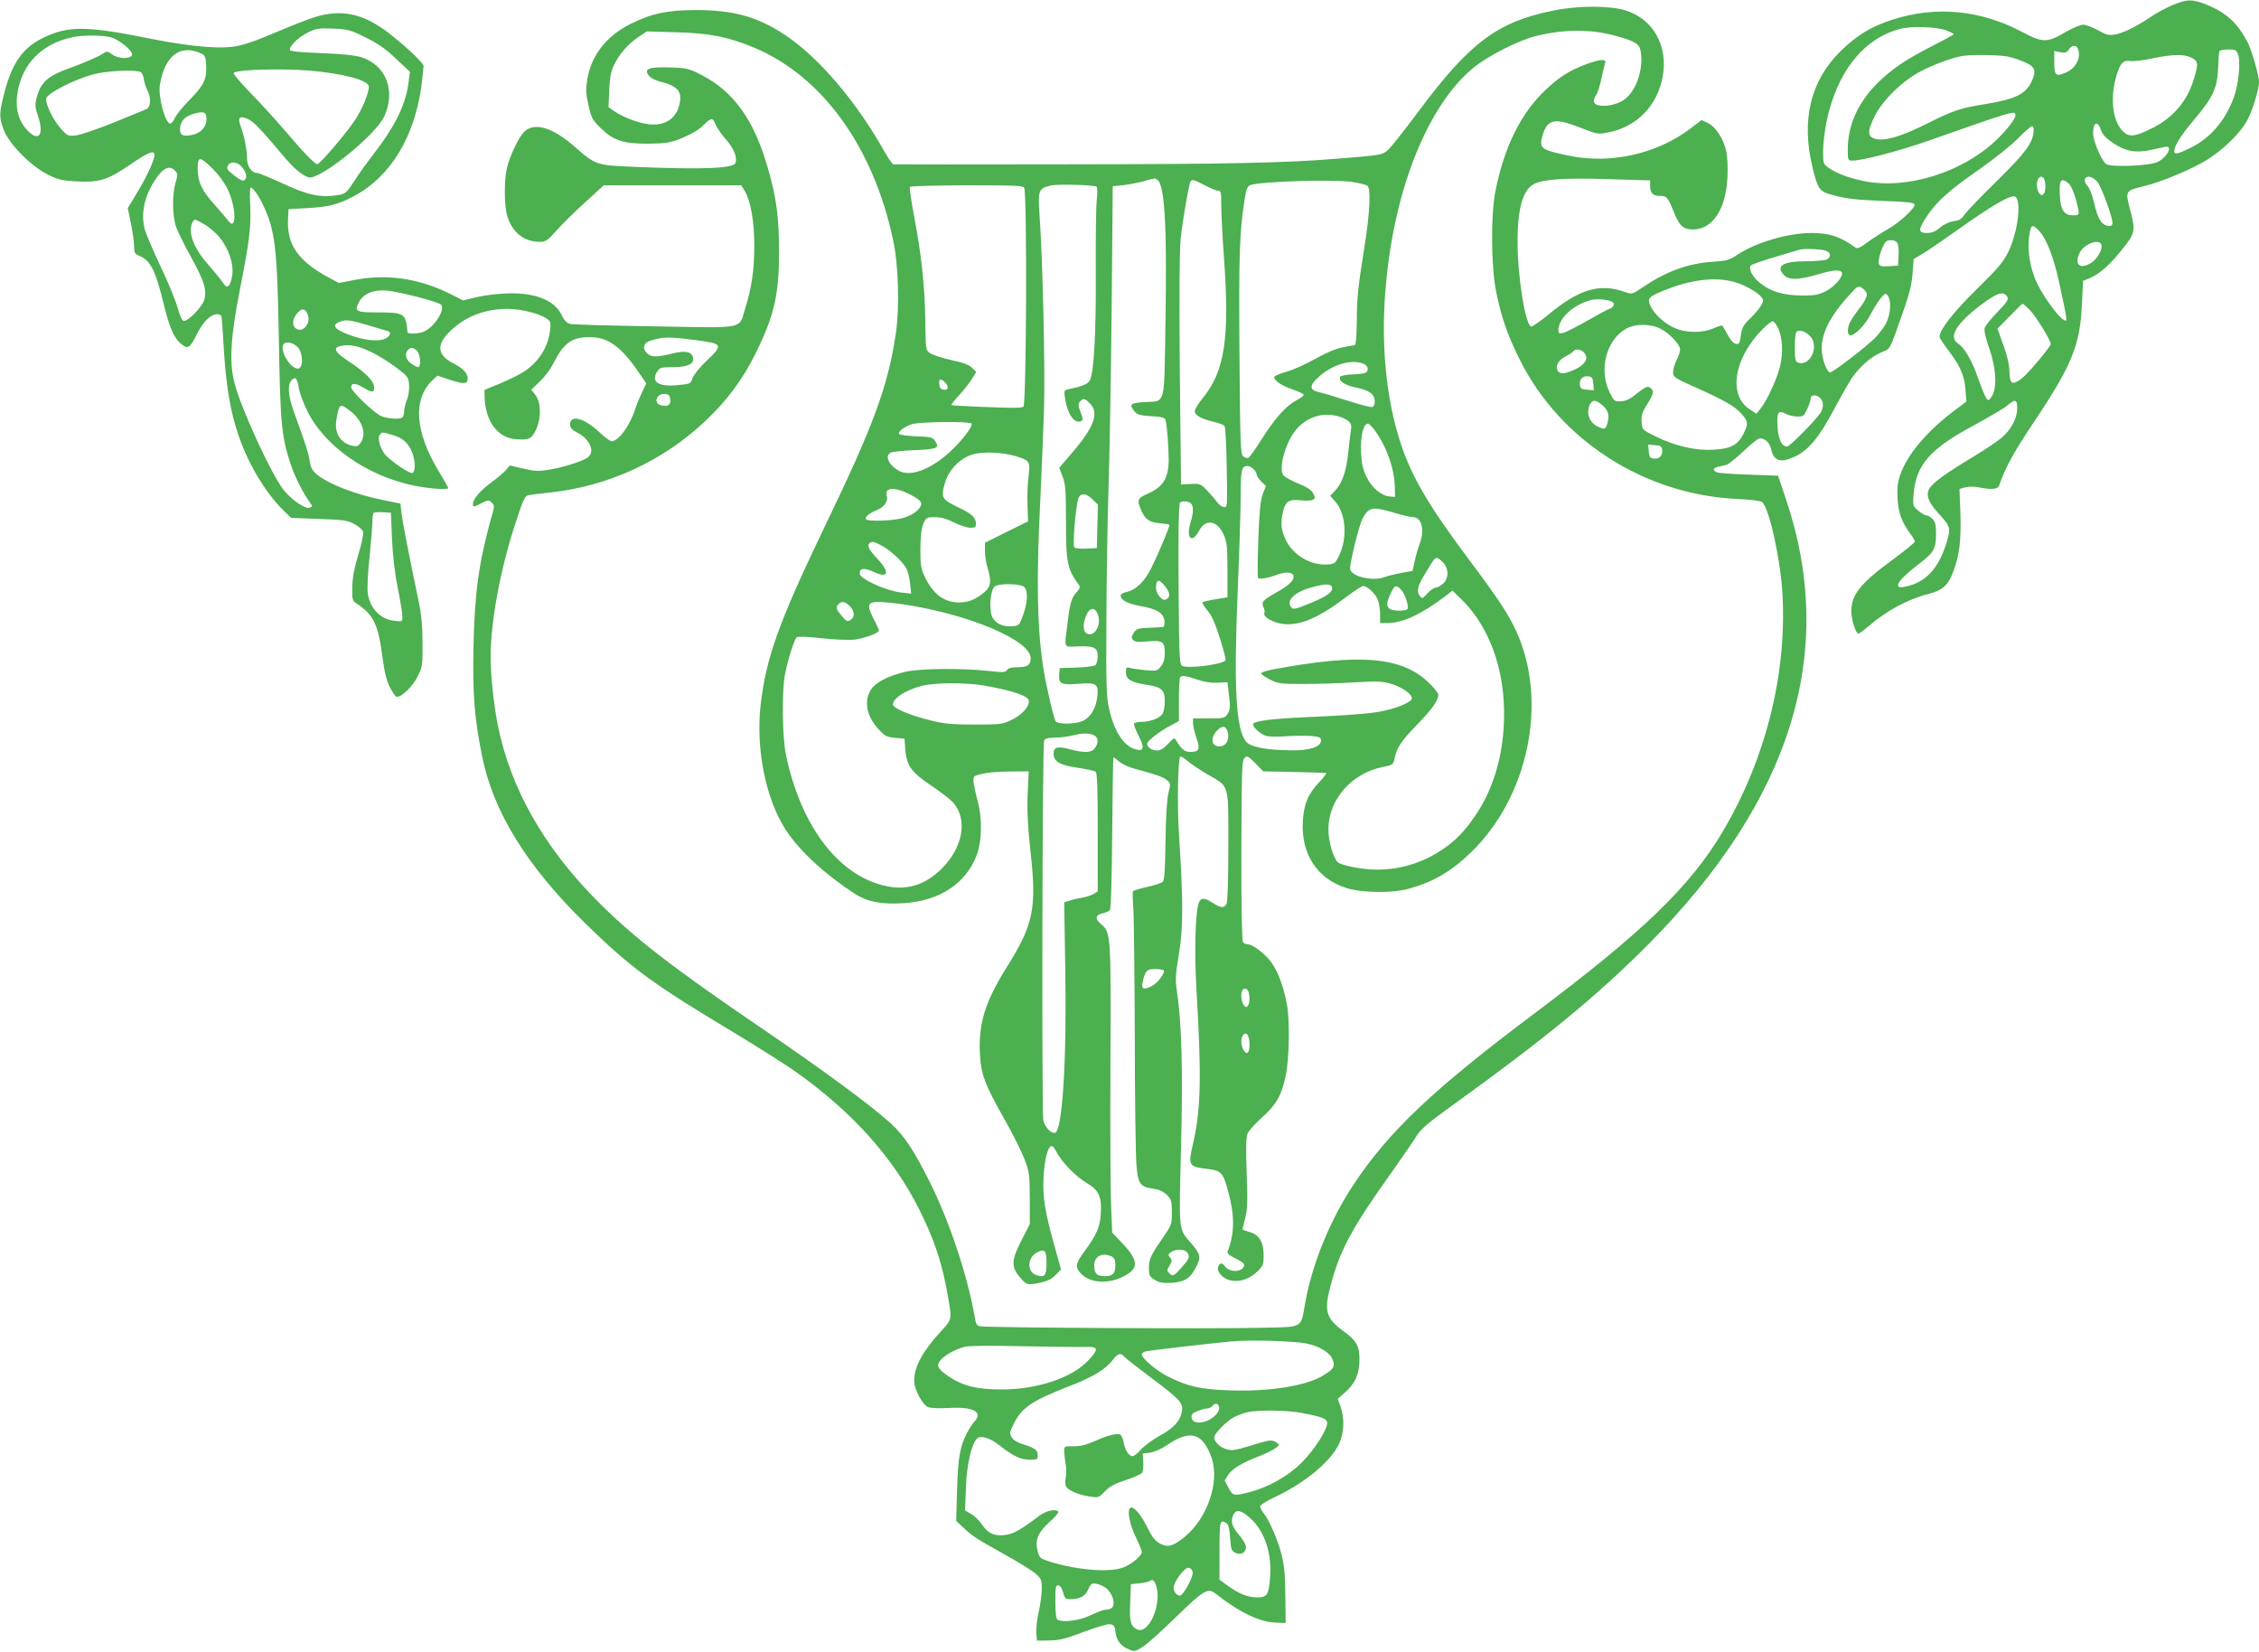
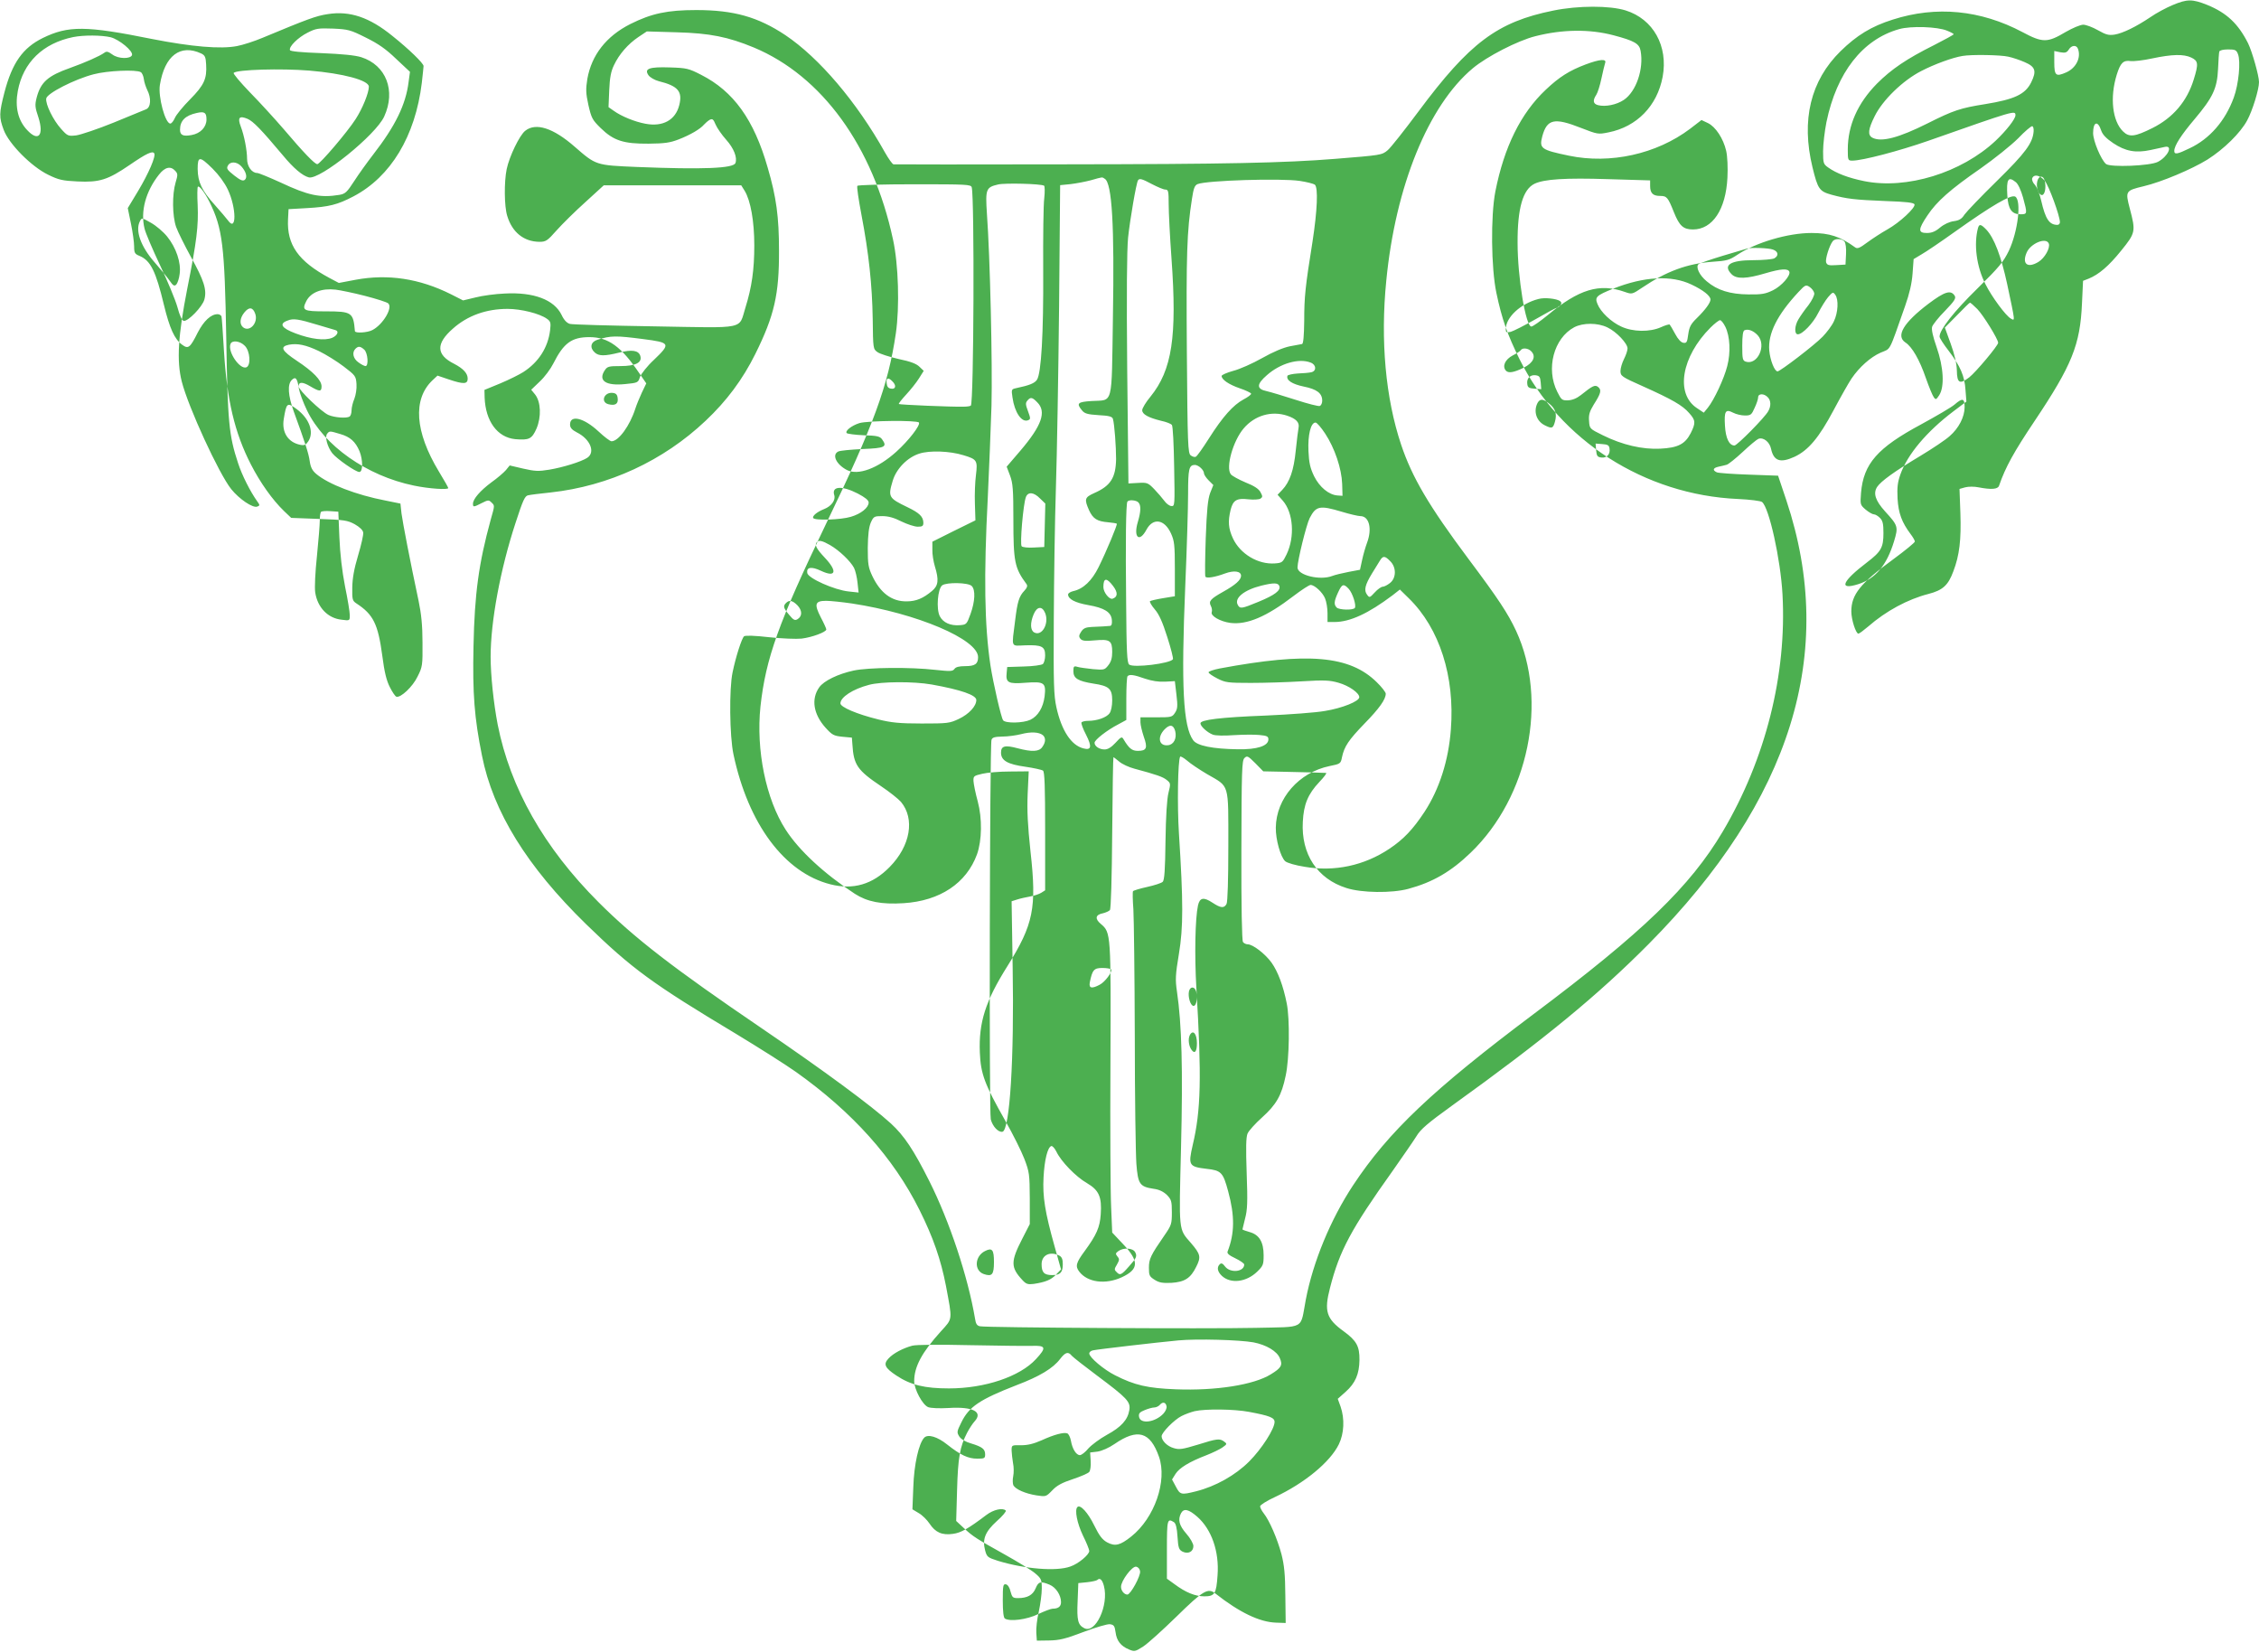
<svg xmlns="http://www.w3.org/2000/svg" version="1.0" width="1280pt" height="936pt" viewBox="0 0 1280 936" preserveAspectRatio="xMidYMid meet">
  <g transform="translate(0,936) scale(0.1,-0.1)" fill="#4caf50" stroke="none">
-     <path d="M12310 9331 c-36 -15 -92 -45 -125 -68 -82 -55 -156 -91 -203 -99 -34 -5 -49 -1 -95 25 -30 17 -67 31 -83 31 -16 0 -61 -19 -99 -41 -104 -62 -131 -62 -245 -1 -238 126 -489 150 -735 71 -121 -38 -204 -89 -296 -179 -170 -167 -224 -390 -159 -658 30 -123 39 -136 107 -155 88 -24 133 -29 307 -36 119 -4 160 -9 164 -19 6 -19 -84 -103 -154 -142 -32 -18 -83 -51 -113 -73 -44 -33 -57 -38 -70 -28 -84 61 -145 81 -247 81 -133 0 -315 -54 -419 -123 -45 -30 -60 -35 -141 -40 -142 -10 -262 -54 -398 -146 -58 -39 -59 -39 -99 -25 -144 51 -260 16 -438 -132 -43 -35 -84 -64 -92 -64 -32 0 -78 278 -78 474 -1 196 30 303 96 335 55 26 174 34 418 26 l237 -7 0 -32 c0 -40 16 -56 56 -56 39 0 45 -8 79 -93 31 -77 53 -97 108 -97 111 0 186 114 195 293 3 58 0 121 -7 152 -16 70 -60 137 -104 158 l-36 17 -65 -50 c-190 -143 -452 -201 -686 -152 -159 33 -169 41 -151 110 27 98 68 107 220 47 93 -36 96 -37 155 -25 161 32 276 150 307 315 32 174 -53 327 -210 376 -90 28 -269 28 -410 -1 -317 -64 -474 -182 -764 -572 -79 -106 -157 -205 -174 -219 -33 -28 -38 -28 -298 -49 -285 -23 -617 -30 -1525 -31 -531 -1 -970 -1 -977 0 -6 0 -28 31 -49 68 -159 285 -373 536 -564 664 -155 103 -292 142 -505 142 -163 0 -253 -19 -373 -79 -137 -69 -220 -176 -244 -311 -9 -58 -9 -80 6 -148 17 -74 22 -84 70 -131 73 -71 129 -89 271 -88 90 1 121 5 170 24 67 26 123 59 144 84 8 9 22 21 32 27 16 8 21 4 34 -27 8 -19 35 -58 60 -86 43 -48 64 -101 52 -132 -12 -30 -184 -37 -557 -22 -235 10 -232 9 -354 115 -121 106 -220 138 -280 90 -32 -25 -90 -145 -105 -217 -15 -73 -14 -210 3 -265 28 -93 94 -146 182 -147 37 0 45 5 98 65 32 36 105 108 163 160 l104 95 390 0 389 0 20 -32 c33 -55 54 -171 54 -308 0 -138 -14 -236 -50 -352 -40 -127 12 -116 -514 -107 -250 4 -467 10 -481 14 -17 5 -33 21 -47 51 -42 86 -158 130 -322 121 -52 -2 -127 -12 -165 -22 l-71 -17 -69 35 c-178 89 -357 116 -540 82 l-95 -18 -53 28 c-177 95 -242 188 -235 332 l3 58 105 6 c124 7 172 19 262 66 212 111 351 341 388 643 5 46 10 90 10 96 0 15 -82 95 -176 170 -130 106 -242 144 -367 124 -66 -10 -112 -27 -369 -134 -47 -20 -113 -41 -145 -47 -93 -18 -256 -4 -481 40 -376 76 -475 76 -619 6 -114 -56 -174 -141 -218 -309 -30 -117 -31 -140 -4 -212 30 -80 157 -208 252 -254 59 -29 81 -34 166 -38 125 -6 172 9 295 93 96 66 131 82 140 66 10 -16 -31 -112 -92 -214 l-58 -96 18 -88 c10 -48 18 -107 18 -129 0 -37 4 -43 31 -54 62 -26 92 -86 138 -278 32 -132 60 -194 103 -225 35 -26 45 -18 89 70 34 65 74 103 112 103 10 0 19 -6 22 -12 2 -7 8 -96 14 -196 17 -279 60 -463 153 -644 53 -103 121 -199 187 -263 l41 -39 158 -6 c143 -5 161 -8 202 -30 28 -16 46 -33 48 -47 2 -12 -11 -70 -29 -130 -23 -77 -32 -129 -33 -182 -1 -68 1 -75 24 -90 95 -62 122 -116 146 -295 12 -94 24 -142 43 -179 14 -28 31 -53 37 -54 24 -8 93 57 120 114 28 55 29 64 28 193 0 97 -7 163 -22 235 -49 230 -90 444 -97 496 l-6 56 -84 17 c-167 32 -324 93 -392 150 -23 19 -33 38 -38 73 -6 44 -25 102 -91 283 -32 90 -36 152 -11 177 22 22 32 10 41 -51 4 -22 24 -77 46 -122 97 -200 338 -370 605 -425 85 -18 195 -25 195 -14 0 3 -24 46 -54 95 -135 224 -148 408 -36 515 l29 27 62 -21 c86 -29 109 -28 109 4 0 30 -25 57 -77 84 -102 51 -104 114 -7 199 83 74 189 112 310 112 76 0 181 -26 223 -56 21 -15 23 -22 18 -65 -12 -98 -65 -181 -152 -237 -22 -14 -80 -43 -130 -64 l-90 -37 1 -43 c5 -134 72 -226 173 -236 79 -7 95 1 121 60 28 66 25 151 -8 193 l-22 27 49 47 c27 25 61 71 76 101 59 117 104 150 205 150 106 0 180 -53 282 -204 l40 -58 -25 -52 c-13 -28 -30 -69 -37 -91 -31 -97 -95 -185 -135 -185 -8 0 -41 25 -74 56 -83 77 -161 96 -161 39 0 -18 10 -30 39 -45 76 -38 106 -113 58 -144 -34 -22 -137 -54 -215 -67 -61 -10 -81 -9 -147 6 l-77 18 -21 -26 c-12 -14 -49 -46 -83 -70 -63 -47 -104 -94 -104 -121 0 -20 3 -20 50 4 35 18 40 18 54 4 20 -19 20 -15 -4 -100 -67 -245 -91 -416 -97 -714 -6 -271 5 -408 48 -621 63 -318 255 -628 590 -955 260 -253 377 -338 849 -621 129 -78 282 -175 340 -216 321 -228 553 -487 700 -782 78 -156 121 -281 150 -430 37 -198 39 -183 -28 -257 -108 -119 -152 -201 -152 -283 0 -46 47 -134 79 -147 15 -6 64 -8 116 -5 138 9 197 -22 147 -76 -11 -12 -30 -41 -42 -64 -41 -79 -52 -141 -57 -324 l-5 -176 42 -39 c54 -50 70 -60 233 -151 75 -42 154 -90 174 -108 33 -28 36 -35 36 -85 0 -30 -8 -89 -17 -131 -10 -42 -16 -96 -14 -120 l3 -44 70 1 c58 1 92 9 194 48 69 26 136 46 150 44 22 -3 27 -9 32 -45 6 -49 30 -79 76 -98 31 -13 36 -12 81 17 26 17 110 93 188 169 153 150 179 165 222 130 135 -106 249 -161 342 -164 l55 -2 -2 155 c-1 122 -6 172 -22 235 -23 86 -68 191 -101 232 -11 14 -20 32 -20 39 0 7 37 31 83 52 169 79 314 199 363 299 30 61 34 145 10 214 l-16 44 45 40 c55 49 77 101 78 180 1 78 -17 110 -90 163 -98 71 -111 114 -77 245 54 212 120 334 354 662 58 83 120 172 136 198 23 39 64 74 204 175 523 376 824 624 1111 913 809 816 1069 1651 781 2514 l-47 140 -165 6 c-91 3 -173 9 -182 13 -26 12 -22 25 10 32 15 3 35 8 46 11 10 3 50 35 90 72 39 37 80 71 90 75 28 10 63 -18 71 -56 15 -70 52 -83 133 -46 79 37 139 109 221 263 41 77 87 158 102 180 44 65 108 122 165 147 60 26 44 -5 139 265 24 68 38 127 42 183 l6 82 45 27 c25 14 109 71 186 126 215 153 322 215 345 201 36 -23 15 -197 -36 -306 -32 -65 -54 -92 -179 -215 -132 -129 -214 -233 -214 -272 0 -8 23 -44 52 -81 66 -87 90 -142 95 -222 l5 -65 -73 -55 c-151 -114 -261 -244 -301 -358 -16 -45 -19 -74 -16 -137 5 -83 24 -134 74 -201 13 -17 24 -36 24 -42 0 -6 -55 -51 -123 -101 -186 -136 -237 -199 -237 -295 0 -47 26 -126 40 -126 5 0 29 18 55 40 102 89 225 155 342 185 81 21 112 49 141 128 35 91 45 179 40 329 l-5 138 32 9 c19 5 52 5 76 0 73 -14 109 -11 116 9 36 105 85 193 201 366 212 317 259 432 269 668 l6 127 31 12 c59 24 115 72 185 159 82 101 83 109 49 238 -26 100 -25 102 79 127 101 24 270 95 361 151 93 59 187 151 225 222 30 55 67 175 67 217 0 36 -39 173 -62 220 -56 111 -121 172 -231 217 -85 34 -114 34 -197 -1z m-1277 -145 c20 -8 37 -17 37 -20 0 -3 -51 -31 -112 -62 -154 -77 -240 -135 -323 -218 -109 -111 -165 -236 -165 -373 0 -61 1 -63 26 -63 57 0 266 55 429 112 492 173 495 174 495 145 0 -21 -51 -86 -112 -144 -194 -182 -505 -278 -746 -229 -88 18 -157 44 -203 77 -27 19 -29 24 -29 92 0 40 9 114 19 165 58 281 205 469 412 527 66 19 218 14 272 -9z m-8960 -39 c71 -35 114 -65 172 -121 l78 -73 -8 -59 c-16 -127 -75 -248 -200 -409 -34 -44 -83 -112 -108 -151 -41 -63 -50 -72 -84 -78 -109 -18 -178 -3 -333 70 -64 29 -124 54 -133 54 -30 0 -57 37 -57 80 0 48 -16 132 -36 184 -19 50 -8 62 38 43 33 -14 79 -62 200 -206 61 -74 112 -117 148 -126 63 -15 380 241 427 345 67 146 11 291 -130 336 -36 11 -107 18 -226 23 -115 4 -176 10 -178 17 -7 20 46 72 100 99 47 24 60 26 144 23 86 -4 98 -7 186 -51z m7070 13 c117 -31 146 -47 153 -88 19 -102 -25 -231 -95 -278 -42 -28 -104 -40 -145 -30 -29 7 -33 26 -11 59 8 12 21 54 29 92 8 39 18 78 21 88 10 25 -30 22 -110 -8 -93 -35 -150 -71 -227 -144 -141 -133 -235 -323 -285 -576 -27 -139 -24 -435 6 -575 31 -148 63 -237 131 -375 228 -460 709 -769 1238 -792 67 -3 129 -11 136 -17 40 -31 105 -324 116 -523 25 -454 -96 -935 -339 -1345 -184 -310 -453 -570 -1071 -1033 -573 -430 -822 -666 -1023 -970 -128 -194 -227 -434 -268 -648 -33 -173 3 -153 -286 -160 -259 -6 -1522 1 -1560 9 -17 3 -24 14 -28 42 -40 237 -144 551 -259 780 -89 177 -142 257 -218 327 -110 100 -376 297 -733 540 -500 340 -720 510 -924 714 -309 309 -500 647 -571 1006 -23 120 -40 279 -40 384 0 200 55 496 141 758 42 129 53 154 72 157 12 3 69 10 127 16 329 36 638 179 878 406 119 112 210 234 282 379 108 218 135 338 134 585 0 191 -15 303 -64 470 -78 273 -194 433 -377 526 -70 36 -82 39 -177 42 -118 4 -148 -7 -121 -45 9 -12 35 -27 58 -33 109 -27 135 -58 116 -135 -21 -85 -93 -125 -192 -106 -60 11 -136 42 -179 73 l-30 21 4 96 c3 72 10 107 27 142 29 62 80 120 138 159 l48 32 170 -5 c187 -5 291 -26 436 -86 386 -161 676 -560 789 -1088 31 -141 38 -382 16 -532 -44 -297 -125 -518 -397 -1082 -268 -557 -340 -759 -370 -1031 -26 -248 31 -526 143 -699 76 -118 219 -250 392 -363 70 -45 150 -61 276 -53 206 13 356 113 416 277 28 79 30 203 4 300 -13 47 -23 98 -24 115 -1 28 2 30 49 41 28 7 98 13 157 13 l107 1 -6 -127 c-4 -97 0 -176 16 -327 36 -321 17 -413 -131 -650 -124 -197 -163 -319 -156 -489 5 -122 27 -180 145 -388 42 -74 90 -170 107 -214 29 -76 30 -88 31 -225 l0 -145 -42 -82 c-67 -130 -67 -163 0 -235 21 -23 31 -26 64 -22 66 10 99 23 127 53 l28 29 -36 129 c-55 196 -69 283 -63 393 5 98 23 171 44 177 6 2 19 -12 29 -32 26 -55 110 -142 173 -178 68 -40 85 -78 78 -177 -5 -73 -23 -115 -91 -208 -49 -66 -54 -86 -31 -116 47 -62 149 -75 242 -32 96 45 98 90 9 185 l-64 68 -6 144 c-4 79 -6 446 -4 814 3 736 3 742 -54 790 -36 30 -31 53 12 61 16 4 34 12 39 18 6 7 11 182 13 439 2 235 5 427 7 427 2 0 16 -11 33 -25 16 -14 55 -32 86 -40 126 -34 161 -46 183 -64 22 -18 23 -20 10 -72 -9 -35 -15 -133 -17 -273 -2 -163 -6 -223 -16 -232 -7 -7 -47 -20 -88 -29 -41 -9 -77 -20 -80 -24 -3 -5 -2 -51 2 -103 3 -51 7 -374 8 -718 0 -344 5 -670 9 -724 9 -115 19 -129 97 -141 32 -4 56 -16 76 -35 25 -26 28 -35 28 -98 0 -66 -2 -73 -42 -131 -78 -113 -88 -133 -88 -184 0 -43 3 -49 33 -68 25 -16 45 -19 94 -17 76 5 109 26 141 91 28 55 25 71 -30 135 -71 81 -68 59 -56 542 11 440 4 699 -23 882 -10 68 -9 94 11 214 25 150 25 292 0 684 -10 156 -6 412 7 433 2 4 20 -6 39 -22 19 -17 70 -51 114 -77 128 -74 120 -45 120 -406 0 -194 -4 -317 -10 -329 -14 -26 -33 -24 -80 7 -50 33 -72 29 -82 -16 -16 -74 -20 -283 -9 -470 30 -503 26 -691 -21 -888 -26 -114 -22 -122 79 -134 83 -9 93 -20 122 -127 38 -140 37 -238 -3 -341 -5 -11 8 -22 44 -39 27 -13 50 -29 50 -35 0 -42 -78 -50 -108 -12 -14 19 -22 22 -31 13 -17 -17 -13 -41 12 -65 50 -47 139 -36 200 23 34 33 37 40 37 93 0 76 -25 117 -80 132 -22 6 -40 13 -40 15 0 2 7 30 15 62 13 48 15 93 9 255 -5 144 -4 205 5 226 7 16 44 57 82 91 81 73 111 125 134 237 21 95 24 321 6 409 -20 101 -50 180 -86 231 -36 50 -106 104 -135 104 -10 0 -22 6 -27 13 -6 7 -10 202 -9 519 1 453 3 509 17 523 15 15 20 13 62 -29 l45 -46 98 -2 c109 -2 244 -6 258 -7 5 -1 -12 -24 -38 -51 -65 -69 -89 -127 -94 -226 -10 -183 82 -323 247 -375 86 -28 257 -30 350 -5 138 37 242 97 354 205 329 316 441 861 257 1258 -46 98 -99 179 -269 406 -225 301 -320 463 -382 648 -88 263 -118 590 -84 929 52 535 238 992 490 1203 80 67 255 157 355 182 153 39 307 41 443 5z m-8516 -11 c49 -13 128 -78 121 -101 -8 -23 -78 -22 -111 3 -24 17 -33 20 -46 10 -26 -19 -110 -56 -194 -86 -125 -44 -166 -80 -189 -167 -11 -43 -10 -55 10 -114 32 -102 -1 -139 -64 -71 -52 55 -70 130 -53 222 30 161 142 270 314 305 61 12 161 11 212 -1z m11147 -65 c19 -50 -10 -109 -66 -134 -59 -26 -68 -19 -68 57 l0 64 34 -7 c28 -5 37 -2 48 15 15 25 43 28 52 5z m-10634 -27 c21 -10 26 -20 28 -62 5 -81 -11 -117 -91 -198 -40 -40 -79 -88 -86 -105 -8 -18 -19 -32 -26 -32 -29 0 -70 153 -59 219 27 166 116 233 234 178z m11541 -4 c16 -41 4 -170 -24 -246 -48 -132 -137 -234 -250 -287 -70 -34 -87 -37 -87 -15 0 30 39 90 115 180 103 122 128 174 133 284 2 47 5 92 7 99 3 7 22 12 50 12 40 0 47 -3 56 -27z m-1302 -14 c24 -5 66 -19 93 -31 61 -26 69 -50 37 -115 -34 -68 -95 -96 -261 -123 -139 -22 -179 -35 -326 -109 -164 -82 -262 -108 -313 -81 -27 15 -24 47 13 121 45 92 160 203 263 256 75 39 179 77 235 86 51 9 216 6 259 -4z m1037 -5 c40 -19 42 -35 14 -125 -38 -123 -117 -216 -233 -274 -100 -50 -132 -54 -167 -20 -61 59 -76 193 -36 322 21 67 37 83 79 77 17 -2 73 4 122 15 114 24 178 25 221 5z m-10663 -74 c192 -16 337 -55 337 -91 0 -35 -36 -124 -75 -184 -46 -72 -202 -255 -217 -255 -15 0 -79 67 -192 200 -50 58 -135 151 -190 207 -55 57 -96 106 -92 110 18 19 269 26 429 13z m-955 -9 c7 -4 15 -22 17 -39 2 -17 11 -44 19 -61 24 -46 21 -99 -6 -110 -13 -5 -96 -39 -185 -76 -89 -36 -184 -68 -211 -72 -46 -5 -49 -4 -86 37 -45 50 -89 140 -84 172 4 29 160 109 268 137 78 21 243 28 268 12z m372 -268 c0 -43 -34 -79 -84 -88 -48 -9 -66 -1 -66 30 0 51 30 81 95 95 44 10 55 2 55 -37z m10736 -63 c8 -23 28 -44 68 -71 69 -46 127 -57 211 -39 33 7 70 15 83 18 46 9 15 -56 -41 -85 -44 -23 -269 -32 -294 -12 -28 24 -73 131 -73 175 0 65 27 73 46 14z m-383 -4 c-5 -66 -45 -121 -208 -281 -90 -88 -172 -174 -184 -191 -15 -24 -30 -33 -60 -37 -24 -3 -55 -17 -78 -36 -27 -23 -48 -31 -75 -31 -51 0 -50 20 3 99 53 80 130 148 302 267 78 55 173 131 212 170 38 40 75 71 80 69 6 -1 9 -14 8 -29z m-10318 -212 c35 -35 68 -80 86 -118 49 -104 50 -244 1 -175 -9 12 -43 52 -75 88 -74 82 -96 129 -97 204 0 73 11 74 85 1z m162 14 c28 -31 36 -63 20 -77 -11 -8 -24 -3 -60 25 -39 31 -45 39 -36 55 13 26 51 24 76 -3z m-374 -26 c15 -16 15 -23 2 -66 -20 -67 -19 -189 3 -252 10 -28 48 -104 84 -170 74 -133 91 -186 76 -241 -11 -41 -93 -125 -117 -121 -10 2 -23 30 -36 79 -12 42 -56 148 -98 236 -42 89 -82 182 -88 208 -24 97 6 210 82 306 34 43 66 50 92 21z m10593 -56 c9 -37 1 -81 -16 -81 -19 0 -35 45 -26 79 8 32 34 34 42 2z m298 -6 c23 -28 86 -199 86 -235 0 -8 -6 -15 -14 -15 -46 0 -68 32 -92 137 -8 37 -25 78 -36 90 -12 12 -18 29 -15 37 10 25 43 18 71 -14z m-5326 11 c41 -25 55 -264 46 -787 -8 -510 4 -464 -121 -472 -79 -5 -87 -13 -55 -52 15 -19 31 -24 95 -28 59 -3 77 -8 81 -21 9 -31 18 -157 18 -228 -2 -106 -31 -152 -125 -193 -53 -24 -56 -34 -28 -97 22 -48 46 -63 108 -68 25 -2 47 -6 49 -8 5 -4 -58 -155 -103 -246 -38 -77 -87 -124 -144 -136 -16 -4 -29 -12 -29 -19 0 -26 40 -47 114 -60 92 -16 130 -40 134 -84 2 -21 -1 -33 -10 -34 -18 -2 -55 -4 -105 -6 -33 -2 -46 -7 -59 -27 -13 -20 -14 -28 -4 -40 10 -12 27 -14 81 -9 86 8 99 -1 99 -66 0 -33 -6 -55 -22 -75 -21 -27 -24 -27 -87 -22 -36 4 -76 9 -88 13 -20 6 -23 3 -23 -25 0 -40 26 -56 114 -70 88 -13 106 -29 106 -95 0 -30 -6 -61 -15 -73 -17 -24 -71 -43 -122 -43 -17 0 -34 -4 -37 -9 -3 -5 8 -36 26 -70 34 -67 30 -89 -15 -77 -69 17 -124 101 -153 232 -15 68 -17 134 -15 494 1 228 6 566 12 750 6 184 14 646 18 1025 l6 690 60 6 c33 4 85 14 115 22 67 19 62 19 78 8z m269 -31 c31 -16 64 -30 74 -30 17 0 19 -9 19 -83 0 -46 7 -184 16 -308 32 -444 3 -631 -119 -782 -26 -31 -47 -66 -47 -77 0 -23 34 -42 107 -60 29 -6 56 -17 61 -23 6 -7 11 -113 13 -237 4 -220 4 -225 -16 -223 -11 1 -29 14 -40 30 -11 15 -37 45 -57 66 -35 36 -40 38 -92 35 l-54 -3 -7 643 c-4 435 -2 677 5 750 11 103 46 307 56 324 8 13 21 10 81 -22z m836 19 c40 -6 78 -16 85 -21 20 -17 14 -147 -13 -323 -41 -256 -47 -312 -47 -448 -1 -85 -5 -130 -12 -132 -6 -1 -38 -7 -70 -13 -38 -8 -93 -31 -157 -67 -53 -30 -127 -63 -163 -72 -36 -10 -66 -23 -66 -29 0 -21 42 -49 103 -70 33 -11 62 -25 64 -30 2 -5 -18 -20 -43 -33 -59 -32 -118 -98 -196 -221 -35 -55 -68 -102 -75 -104 -6 -3 -19 1 -28 8 -16 12 -18 57 -22 584 -4 559 0 685 29 870 9 59 15 76 32 83 51 21 473 34 579 18z m4057 -7 c13 -10 29 -45 41 -87 25 -92 25 -95 -14 -95 -50 0 -70 28 -75 105 -6 95 5 112 48 77z m-5506 -20 c4 -2 5 -34 1 -71 -5 -36 -7 -221 -6 -410 2 -359 -11 -580 -35 -618 -13 -20 -42 -32 -118 -48 -27 -6 -28 -7 -21 -53 12 -85 52 -143 88 -129 15 6 15 10 0 51 -14 37 -15 47 -4 60 18 22 28 20 56 -9 54 -53 26 -132 -95 -274 l-78 -91 19 -50 c16 -43 19 -78 19 -248 0 -242 7 -276 75 -368 6 -9 3 -20 -12 -36 -31 -32 -40 -63 -53 -169 -20 -160 -27 -144 58 -141 93 3 112 -7 112 -57 0 -21 -6 -43 -13 -49 -7 -6 -56 -13 -108 -14 l-94 -3 -3 -33 c-6 -56 9 -64 108 -56 105 8 116 0 107 -77 -8 -63 -37 -112 -81 -133 -41 -19 -139 -21 -154 -3 -11 14 -56 209 -72 312 -34 228 -38 506 -15 950 7 154 17 388 21 520 6 233 -8 847 -26 1090 -9 138 -5 148 64 164 39 9 241 4 260 -7z m-410 -9 c16 -60 12 -1220 -5 -1237 -3 -3 -21 -6 -40 -6 -67 -2 -363 11 -368 15 -2 3 16 26 41 53 25 27 58 68 73 92 l27 43 -24 23 c-17 17 -50 30 -118 44 -52 12 -106 29 -120 39 -25 18 -25 20 -27 187 -3 193 -22 372 -64 592 -16 85 -27 158 -23 163 3 5 144 9 324 9 295 0 319 -1 324 -17z m-4319 -83 c74 -149 86 -248 95 -770 8 -478 15 -553 67 -710 22 -68 69 -161 109 -217 15 -21 15 -23 0 -29 -25 -10 -102 42 -148 99 -70 88 -243 464 -280 609 -30 118 -21 261 31 526 54 270 64 357 59 474 -3 54 -2 100 1 104 8 8 39 -32 66 -86z m-240 -196 c51 -63 80 -148 71 -212 -3 -26 -12 -52 -19 -60 -11 -11 -18 -7 -38 22 -13 19 -52 66 -86 105 -78 89 -110 180 -82 232 10 20 11 20 62 -9 29 -16 70 -51 92 -78z m10308 39 c45 -48 84 -151 118 -308 47 -221 45 -209 21 -196 -28 15 -108 123 -144 195 -51 100 -67 227 -42 319 7 23 16 22 47 -10z m-804 -67 c7 -9 11 -38 9 -73 l-3 -58 -52 -3 c-44 -3 -52 0 -58 16 -5 19 18 94 38 120 13 16 52 15 66 -2z m1158 -12 c9 -25 -23 -82 -59 -104 -61 -37 -94 -12 -67 52 22 53 111 90 126 52z m-1563 -34 c31 -11 34 -35 7 -50 -11 -5 -64 -10 -118 -10 -131 0 -175 -28 -123 -80 28 -28 85 -26 192 6 88 26 128 28 135 8 7 -22 -44 -80 -92 -104 -43 -21 -63 -25 -140 -24 -103 1 -176 23 -236 74 -42 34 -65 83 -46 98 7 5 68 26 137 47 69 20 130 38 135 40 23 8 126 4 149 -5z m-462 -198 c66 -31 108 -64 108 -85 0 -18 -29 -58 -77 -105 -35 -34 -43 -50 -49 -92 -6 -45 -9 -51 -28 -48 -13 2 -30 20 -46 50 -14 26 -28 50 -31 53 -3 3 -26 -4 -50 -15 -63 -28 -159 -27 -225 4 -57 26 -116 82 -134 127 -17 40 -7 49 90 88 174 69 329 77 442 23z m696 -49 c2 -11 -13 -41 -33 -68 -21 -26 -46 -62 -56 -79 -23 -37 -25 -86 -4 -86 26 0 86 62 115 120 16 31 41 72 56 90 26 30 29 31 41 14 20 -27 16 -102 -8 -151 -11 -24 -40 -62 -63 -86 -45 -47 -241 -197 -256 -197 -17 0 -42 63 -47 119 -8 95 45 201 165 330 39 42 43 43 64 29 13 -9 24 -24 26 -35z m-8213 -15 c66 -17 126 -36 133 -43 27 -24 -30 -120 -90 -151 -28 -15 -98 -19 -99 -6 -9 106 -17 112 -165 112 -128 0 -137 5 -110 59 26 49 87 73 166 64 25 -3 99 -18 165 -35z m9009 0 c8 -14 -1 -29 -55 -85 -37 -37 -69 -78 -73 -90 -5 -15 4 -55 25 -115 40 -114 46 -225 15 -273 -17 -26 -20 -27 -31 -11 -7 9 -27 58 -45 109 -35 102 -78 177 -116 201 -55 37 -10 112 131 219 93 70 127 80 149 45z m-2236 -30 c9 -8 9 -14 1 -24 -6 -8 -15 -14 -20 -14 -5 0 -59 -29 -121 -65 -62 -35 -125 -67 -140 -71 -24 -5 -28 -3 -28 15 0 67 84 145 185 171 35 10 104 2 123 -12z m2364 -45 c34 -35 118 -171 118 -191 0 -16 -127 -167 -164 -196 -54 -41 -69 -33 -70 39 -1 40 -13 91 -35 152 l-33 91 69 70 c37 38 70 71 73 71 3 1 22 -16 42 -36z m-9758 -26 c19 -52 -32 -107 -69 -77 -21 18 -18 52 7 83 27 34 49 31 62 -6z m356 -64 c47 -14 91 -27 98 -29 23 -6 12 -31 -18 -44 -42 -17 -119 -8 -207 25 -80 30 -96 55 -45 73 32 13 60 9 172 -25z m7974 -10 c27 -55 31 -146 11 -223 -18 -71 -74 -191 -110 -236 l-23 -28 -39 26 c-123 81 -88 291 77 456 23 23 48 42 54 42 7 0 20 -17 30 -37z m-668 -4 c51 -24 114 -91 114 -119 0 -12 -9 -38 -20 -60 -11 -22 -20 -52 -20 -68 0 -28 6 -33 128 -87 165 -74 224 -108 261 -151 37 -41 38 -56 9 -114 -32 -62 -72 -83 -173 -88 -100 -5 -214 21 -325 76 -75 37 -75 37 -78 81 -3 35 3 54 26 92 41 64 46 83 26 100 -18 15 -32 8 -98 -45 -24 -19 -49 -29 -73 -30 -34 -1 -38 2 -61 48 -66 131 -20 304 96 366 50 26 133 26 188 -1z m852 -45 c51 -57 -1 -170 -68 -149 -18 6 -20 16 -20 90 0 57 4 85 13 88 21 9 51 -3 75 -29z m-6316 -21 c155 -20 158 -25 61 -118 -38 -35 -72 -79 -79 -97 -10 -32 -12 -33 -84 -40 -109 -11 -154 19 -116 77 15 23 23 25 90 25 86 0 124 20 112 58 -10 31 -47 37 -121 18 -81 -20 -114 -20 -137 1 -30 27 -23 60 15 72 76 24 105 24 259 4z m-2257 -38 c30 -29 36 -111 9 -122 -37 -14 -107 88 -90 132 8 23 54 18 81 -10z m420 -30 c39 -19 102 -58 140 -87 67 -51 70 -55 73 -100 2 -26 -4 -62 -12 -83 -9 -21 -16 -50 -16 -66 0 -15 -5 -31 -11 -35 -18 -11 -85 -6 -120 9 -39 17 -169 141 -169 162 0 26 21 27 65 1 54 -32 65 -32 65 -1 0 35 -48 84 -140 145 -86 57 -98 80 -45 91 49 9 96 -1 170 -36z m257 8 c20 -18 26 -93 7 -93 -6 0 -24 9 -40 21 -30 21 -38 56 -17 77 16 16 28 15 50 -5z m6612 -9 c29 -29 13 -65 -42 -93 -57 -28 -88 -33 -102 -16 -21 25 -3 63 39 85 22 11 42 24 46 30 9 15 42 12 59 -6z m-1250 -64 c33 -12 35 -48 4 -55 -13 -3 -47 -6 -77 -7 -30 -2 -56 -8 -58 -13 -8 -25 26 -47 92 -61 75 -15 105 -38 105 -80 0 -14 -6 -27 -14 -30 -7 -3 -69 13 -137 35 -68 22 -142 44 -164 49 -58 12 -58 39 1 90 75 67 181 98 248 72z m1304 -113 l3 -38 -38 3 c-31 2 -39 7 -41 26 -5 32 16 54 47 50 22 -3 26 -9 29 -41z m-3674 7 c24 -23 20 -46 -6 -42 -17 2 -24 11 -26 31 -4 30 9 35 32 11z m-1556 -97 c4 -31 -14 -43 -53 -33 -46 12 -24 70 25 64 19 -2 26 -10 28 -31z m6516 7 c19 -18 20 -51 3 -80 -19 -35 -176 -194 -191 -194 -30 0 -50 41 -54 112 -5 83 3 96 46 74 17 -9 47 -16 67 -16 33 0 38 4 55 43 11 23 20 50 20 60 0 22 33 23 54 1z m-1240 -35 c37 -29 47 -59 35 -103 -11 -40 -17 -42 -59 -21 -47 24 -64 79 -40 126 14 25 31 24 64 -2z m2356 -21 c0 -56 -33 -120 -85 -165 -23 -21 -98 -71 -166 -112 -147 -88 -223 -143 -245 -176 -23 -36 -10 -77 45 -138 74 -81 76 -87 51 -170 -41 -135 -105 -212 -204 -243 -112 -35 -91 16 51 124 80 61 93 84 93 166 0 53 -4 70 -20 86 -11 11 -26 20 -34 20 -8 0 -29 12 -47 27 -31 27 -31 28 -26 95 14 165 93 255 341 388 86 47 172 97 189 112 45 39 57 36 57 -14z m-9452 -11 c73 -54 101 -131 67 -183 -14 -21 -22 -25 -46 -20 -69 14 -106 71 -93 147 15 91 19 95 72 56z m5613 -38 c51 -17 71 -38 65 -68 -3 -14 -10 -73 -16 -130 -11 -111 -34 -178 -77 -223 l-26 -27 30 -34 c59 -68 69 -204 21 -304 -22 -45 -25 -48 -66 -51 -96 -7 -197 54 -238 142 -26 57 -29 95 -13 162 14 55 35 67 102 59 29 -3 59 -1 67 4 13 9 13 13 0 37 -10 19 -37 36 -85 55 -38 16 -76 37 -83 46 -30 39 13 190 73 260 63 74 158 101 246 72z m-2086 -39 c9 -15 -58 -102 -128 -165 -105 -95 -217 -136 -280 -104 -61 32 -87 87 -49 105 9 5 71 11 137 14 128 5 142 12 111 55 -12 17 -29 21 -103 23 -48 2 -92 8 -97 12 -12 12 27 43 72 57 47 14 328 17 337 3z m2302 -63 c54 -82 93 -198 96 -285 l2 -67 -29 2 c-49 4 -101 47 -132 109 -22 46 -29 75 -32 143 -4 91 13 161 40 161 8 0 32 -28 55 -63z m-5581 -2 c56 -16 86 -43 109 -97 20 -50 20 -118 -1 -118 -21 0 -127 74 -153 106 -28 36 -44 94 -29 111 13 16 14 16 74 -2z m7192 -83 c5 -32 -16 -54 -47 -50 -22 3 -26 9 -29 41 l-3 38 38 -3 c31 -2 39 -7 41 -26z m-3661 -37 c77 -23 81 -30 71 -112 -5 -37 -8 -111 -6 -162 l3 -95 -122 -60 -122 -61 0 -45 c-1 -25 6 -67 14 -94 24 -78 20 -110 -16 -140 -50 -42 -90 -59 -144 -59 -84 -1 -148 47 -194 143 -23 49 -26 67 -26 160 1 75 6 116 17 143 16 35 19 37 65 37 34 0 67 -9 108 -30 33 -16 75 -30 93 -30 27 0 32 4 32 23 -1 34 -22 55 -91 88 -106 51 -110 58 -83 148 20 69 84 134 151 155 58 19 173 15 250 -9z m1345 -72 c10 -9 18 -22 18 -30 0 -8 12 -26 26 -40 l27 -27 -18 -45 c-13 -36 -19 -93 -25 -256 -4 -115 -5 -214 -2 -218 6 -11 55 -3 111 18 52 19 91 13 91 -13 0 -24 -32 -52 -102 -91 -71 -40 -83 -53 -69 -80 6 -11 8 -26 5 -35 -8 -21 47 -53 105 -61 94 -12 204 34 358 152 46 35 89 63 97 63 23 0 68 -42 82 -76 8 -19 14 -56 14 -84 l0 -50 39 0 c88 0 192 48 329 151 l42 33 51 -50 c174 -170 261 -443 238 -742 -13 -176 -65 -338 -149 -467 -66 -100 -119 -156 -200 -210 -142 -95 -311 -131 -478 -102 -52 8 -101 22 -112 32 -26 24 -54 122 -53 190 2 166 131 313 305 349 61 12 63 14 70 50 13 61 37 97 128 191 84 86 120 137 120 169 0 8 -23 38 -51 65 -153 151 -390 171 -889 78 -36 -7 -65 -17 -64 -22 0 -6 23 -21 50 -35 45 -23 59 -25 189 -25 77 0 208 4 290 9 128 8 158 6 207 -8 60 -17 118 -58 118 -82 0 -23 -96 -62 -195 -78 -49 -9 -200 -20 -335 -26 -258 -10 -370 -24 -370 -44 0 -17 39 -52 70 -64 14 -6 66 -7 118 -3 51 3 117 4 145 1 44 -4 52 -8 52 -25 0 -37 -64 -58 -173 -56 -143 2 -231 20 -253 51 -57 78 -69 305 -45 876 9 209 16 443 16 520 0 142 5 164 39 164 8 0 23 -7 33 -17z m-1944 -145 c42 -22 62 -38 62 -51 0 -29 -43 -64 -101 -81 -56 -17 -204 -22 -213 -7 -7 11 21 35 62 51 41 16 66 51 57 79 -16 51 43 55 133 9z m1033 -28 l30 -29 -3 -123 -3 -123 -59 -3 c-32 -2 -63 1 -69 7 -11 11 9 241 24 279 12 31 45 28 80 -8z m557 -22 c16 -16 15 -52 -3 -112 -26 -87 9 -118 49 -43 37 69 102 60 139 -21 19 -42 22 -65 22 -201 l0 -155 -67 -11 c-37 -6 -70 -14 -74 -17 -3 -4 9 -25 27 -46 25 -29 44 -72 71 -157 21 -65 35 -121 32 -126 -15 -24 -224 -50 -248 -30 -12 10 -15 73 -17 349 -4 350 -1 561 7 574 8 12 49 9 62 -4z m1152 -53 c46 -14 94 -25 106 -25 50 0 68 -71 38 -151 -9 -24 -22 -69 -28 -98 l-12 -55 -64 -12 c-36 -7 -78 -17 -93 -23 -69 -27 -197 4 -197 48 0 39 50 242 69 280 36 69 57 73 181 36z m-5679 -145 c4 -95 15 -190 32 -278 15 -72 27 -146 27 -163 0 -32 0 -32 -46 -26 -78 8 -137 69 -150 155 -4 28 0 114 10 207 9 88 16 178 16 201 0 22 3 44 7 48 4 4 28 6 53 4 l45 -3 6 -145z m2780 -44 c52 -30 115 -90 136 -129 8 -16 17 -54 20 -85 l6 -55 -56 6 c-80 8 -231 75 -235 105 -5 33 23 38 78 12 85 -40 95 -3 20 76 -47 50 -58 72 -43 87 11 12 30 8 74 -17z m3174 -91 c36 -35 35 -96 -1 -124 -15 -12 -33 -21 -41 -21 -8 0 -29 -14 -45 -32 -29 -31 -30 -32 -44 -13 -19 25 -11 56 28 120 17 28 37 60 45 73 17 28 28 28 58 -3z m-1570 -141 c28 -37 27 -62 -3 -72 -18 -6 -52 36 -52 66 0 53 18 55 55 6z m-801 0 c22 -22 19 -87 -7 -159 -21 -58 -23 -60 -61 -63 -52 -4 -94 14 -113 51 -21 41 -12 156 14 175 25 18 148 16 167 -4z m1743 0 c9 -25 -25 -51 -117 -89 -97 -40 -106 -42 -119 -17 -20 38 37 84 134 108 69 17 95 17 102 -2z m393 -16 c22 -24 44 -93 35 -108 -9 -14 -89 -12 -103 2 -17 17 -15 36 8 86 22 48 31 51 60 20z m-3124 -93 c28 -29 29 -62 1 -79 -15 -9 -23 -5 -47 24 -33 39 -36 50 -18 68 18 18 36 15 64 -13z m309 10 c368 -56 715 -203 715 -304 0 -39 -18 -51 -73 -51 -34 0 -54 -5 -61 -16 -10 -14 -24 -14 -109 -5 -139 16 -378 14 -462 -4 -88 -19 -169 -58 -195 -95 -47 -66 -33 -152 35 -228 38 -42 47 -47 96 -52 l54 -5 3 -40 c7 -114 28 -145 162 -235 48 -32 98 -72 113 -89 80 -96 54 -249 -64 -369 -97 -99 -207 -131 -336 -98 -260 66 -465 341 -549 736 -22 103 -25 372 -5 465 18 88 52 193 65 204 7 6 62 4 141 -5 72 -8 155 -11 185 -8 58 7 140 37 140 52 0 5 -14 36 -31 68 -39 76 -33 94 30 94 25 0 91 -7 146 -15z m1095 -54 c24 -59 -18 -134 -62 -110 -22 12 -24 53 -3 103 19 45 48 48 65 7z m566 -372 c39 -13 77 -19 114 -17 l55 3 9 -77 c8 -65 6 -81 -8 -102 -16 -25 -21 -26 -106 -26 l-90 0 0 -28 c0 -15 9 -52 19 -82 23 -64 16 -80 -34 -80 -33 0 -50 14 -81 66 -9 16 -14 14 -45 -20 -24 -26 -44 -38 -62 -38 -30 0 -57 18 -57 38 0 16 70 71 134 104 l46 25 0 121 c0 66 3 124 7 127 11 12 37 8 99 -14z m-1209 -33 c167 -30 253 -60 253 -88 0 -35 -42 -80 -99 -107 -53 -25 -64 -26 -211 -26 -126 0 -172 5 -245 23 -122 30 -215 70 -215 91 0 35 70 81 162 105 70 19 252 20 355 2z m1380 -264 c10 -41 -8 -77 -41 -80 -51 -6 -62 45 -20 89 30 31 51 28 61 -9z m-750 -23 c17 -15 17 -39 -3 -67 -18 -27 -58 -29 -141 -7 -71 19 -93 13 -93 -25 0 -45 37 -66 138 -80 48 -7 93 -17 100 -22 9 -8 12 -89 12 -344 l0 -334 -22 -14 c-13 -8 -41 -17 -63 -21 -22 -4 -55 -11 -73 -17 l-32 -10 6 -376 c9 -511 -16 -922 -58 -930 -23 -4 -55 29 -66 70 -10 36 -6 2119 4 2150 4 14 17 18 62 19 31 0 80 7 107 14 53 14 100 12 122 -6z m387 -1327 c8 -14 -35 -72 -65 -87 -45 -24 -62 -20 -56 13 14 71 24 82 71 82 25 0 47 -4 50 -8z m482 -126 c9 -37 1 -81 -15 -81 -17 0 -33 51 -26 83 7 29 33 28 41 -2z m4 -292 c0 -45 -11 -62 -28 -41 -18 21 -24 64 -12 87 18 33 40 7 40 -46z m-1150 -1240 c0 -72 -11 -84 -58 -68 -56 20 -51 101 7 130 41 21 51 8 51 -62z m800 56 c12 -23 8 -33 -36 -82 -41 -47 -50 -51 -68 -32 -15 14 -15 18 1 44 14 25 15 31 3 45 -12 15 -12 19 5 31 29 21 82 18 95 -6z m-429 -20 c14 -8 19 -21 19 -48 0 -47 -14 -62 -60 -62 -46 0 -60 15 -60 62 0 52 49 75 101 48z m1099 -491 c73 -14 134 -50 150 -90 17 -39 8 -55 -51 -91 -96 -60 -312 -94 -539 -85 -158 6 -233 23 -343 79 -64 32 -147 102 -147 124 0 8 10 16 23 18 28 6 364 45 482 56 106 10 347 3 425 -11z m-1257 -20 c82 3 86 -9 25 -75 -91 -99 -289 -166 -493 -166 -137 0 -217 19 -298 73 -65 43 -75 64 -45 96 27 30 83 59 135 73 23 6 151 7 323 3 157 -3 315 -5 353 -4z m228 -56 c8 -9 73 -60 144 -113 170 -127 190 -148 182 -195 -9 -55 -46 -96 -127 -140 -40 -22 -87 -57 -105 -77 -17 -21 -39 -38 -48 -38 -21 0 -43 35 -51 82 -4 20 -13 38 -20 41 -20 8 -74 -6 -146 -39 -46 -20 -78 -28 -117 -28 -53 1 -53 1 -53 -30 1 -17 4 -49 8 -71 5 -22 5 -56 1 -75 -4 -19 -3 -42 1 -51 13 -23 68 -47 131 -57 53 -8 54 -8 89 28 26 28 56 44 117 64 45 15 87 33 93 41 6 7 10 35 8 62 l-3 48 42 5 c25 4 64 21 96 43 131 90 202 70 252 -72 48 -137 -25 -347 -157 -452 -64 -51 -92 -57 -137 -33 -27 15 -44 37 -73 96 -35 72 -79 120 -95 104 -17 -16 -2 -92 31 -161 20 -40 36 -80 36 -88 0 -21 -62 -73 -107 -88 -79 -29 -259 -14 -410 32 -59 19 -63 22 -73 59 -17 64 0 106 67 167 32 28 54 55 50 59 -17 17 -69 6 -110 -25 -103 -78 -144 -101 -189 -107 -62 -9 -100 8 -133 58 -14 21 -42 49 -62 60 l-35 21 5 126 c4 128 31 248 62 280 21 21 74 6 130 -39 76 -60 119 -80 170 -80 41 0 45 2 45 24 0 30 -16 43 -79 62 -32 9 -57 24 -67 39 -15 24 -15 28 11 80 43 89 104 130 312 211 132 50 208 96 248 149 30 39 46 43 66 18z m537 -287 c2 -10 -6 -28 -18 -41 -47 -50 -132 -61 -138 -17 -3 18 4 26 32 37 19 8 44 15 54 15 11 0 25 7 32 15 16 19 34 15 38 -9z m468 -31 c117 -22 144 -33 144 -57 0 -39 -73 -153 -144 -224 -78 -78 -190 -141 -301 -169 -84 -21 -90 -20 -114 26 l-22 41 20 32 c22 34 77 68 176 106 33 13 73 32 89 43 27 19 28 21 10 34 -25 18 -39 17 -150 -18 -86 -26 -104 -29 -136 -19 -36 10 -68 42 -68 67 0 21 71 93 112 114 21 11 55 23 75 28 61 14 225 12 309 -4z m-293 -595 c80 -71 124 -196 114 -330 -7 -106 -16 -120 -75 -120 -52 0 -106 22 -169 69 l-43 31 0 165 c0 170 2 179 40 155 10 -6 17 -32 20 -82 4 -64 8 -74 29 -85 32 -15 61 0 61 32 0 13 -17 44 -40 70 -41 47 -49 79 -30 116 16 29 43 23 93 -21z m-325 -308 c4 -26 -54 -132 -72 -132 -18 0 -36 22 -36 44 0 34 62 117 85 114 12 -2 21 -12 23 -26z m-205 -83 c29 -109 -48 -274 -112 -239 -35 18 -42 44 -37 152 l4 103 50 5 c28 3 54 9 58 13 14 14 28 1 37 -34z m-308 7 c36 -15 65 -59 65 -99 0 -25 -16 -37 -48 -37 -9 0 -46 -14 -82 -31 -64 -31 -159 -43 -188 -25 -8 5 -12 41 -12 102 0 86 2 95 18 92 10 -2 21 -18 26 -41 9 -33 13 -37 42 -37 53 0 84 17 100 55 16 39 28 42 79 21z" />
+     <path d="M12310 9331 c-36 -15 -92 -45 -125 -68 -82 -55 -156 -91 -203 -99 -34 -5 -49 -1 -95 25 -30 17 -67 31 -83 31 -16 0 -61 -19 -99 -41 -104 -62 -131 -62 -245 -1 -238 126 -489 150 -735 71 -121 -38 -204 -89 -296 -179 -170 -167 -224 -390 -159 -658 30 -123 39 -136 107 -155 88 -24 133 -29 307 -36 119 -4 160 -9 164 -19 6 -19 -84 -103 -154 -142 -32 -18 -83 -51 -113 -73 -44 -33 -57 -38 -70 -28 -84 61 -145 81 -247 81 -133 0 -315 -54 -419 -123 -45 -30 -60 -35 -141 -40 -142 -10 -262 -54 -398 -146 -58 -39 -59 -39 -99 -25 -144 51 -260 16 -438 -132 -43 -35 -84 -64 -92 -64 -32 0 -78 278 -78 474 -1 196 30 303 96 335 55 26 174 34 418 26 l237 -7 0 -32 c0 -40 16 -56 56 -56 39 0 45 -8 79 -93 31 -77 53 -97 108 -97 111 0 186 114 195 293 3 58 0 121 -7 152 -16 70 -60 137 -104 158 l-36 17 -65 -50 c-190 -143 -452 -201 -686 -152 -159 33 -169 41 -151 110 27 98 68 107 220 47 93 -36 96 -37 155 -25 161 32 276 150 307 315 32 174 -53 327 -210 376 -90 28 -269 28 -410 -1 -317 -64 -474 -182 -764 -572 -79 -106 -157 -205 -174 -219 -33 -28 -38 -28 -298 -49 -285 -23 -617 -30 -1525 -31 -531 -1 -970 -1 -977 0 -6 0 -28 31 -49 68 -159 285 -373 536 -564 664 -155 103 -292 142 -505 142 -163 0 -253 -19 -373 -79 -137 -69 -220 -176 -244 -311 -9 -58 -9 -80 6 -148 17 -74 22 -84 70 -131 73 -71 129 -89 271 -88 90 1 121 5 170 24 67 26 123 59 144 84 8 9 22 21 32 27 16 8 21 4 34 -27 8 -19 35 -58 60 -86 43 -48 64 -101 52 -132 -12 -30 -184 -37 -557 -22 -235 10 -232 9 -354 115 -121 106 -220 138 -280 90 -32 -25 -90 -145 -105 -217 -15 -73 -14 -210 3 -265 28 -93 94 -146 182 -147 37 0 45 5 98 65 32 36 105 108 163 160 l104 95 390 0 389 0 20 -32 c33 -55 54 -171 54 -308 0 -138 -14 -236 -50 -352 -40 -127 12 -116 -514 -107 -250 4 -467 10 -481 14 -17 5 -33 21 -47 51 -42 86 -158 130 -322 121 -52 -2 -127 -12 -165 -22 l-71 -17 -69 35 c-178 89 -357 116 -540 82 l-95 -18 -53 28 c-177 95 -242 188 -235 332 l3 58 105 6 c124 7 172 19 262 66 212 111 351 341 388 643 5 46 10 90 10 96 0 15 -82 95 -176 170 -130 106 -242 144 -367 124 -66 -10 -112 -27 -369 -134 -47 -20 -113 -41 -145 -47 -93 -18 -256 -4 -481 40 -376 76 -475 76 -619 6 -114 -56 -174 -141 -218 -309 -30 -117 -31 -140 -4 -212 30 -80 157 -208 252 -254 59 -29 81 -34 166 -38 125 -6 172 9 295 93 96 66 131 82 140 66 10 -16 -31 -112 -92 -214 l-58 -96 18 -88 c10 -48 18 -107 18 -129 0 -37 4 -43 31 -54 62 -26 92 -86 138 -278 32 -132 60 -194 103 -225 35 -26 45 -18 89 70 34 65 74 103 112 103 10 0 19 -6 22 -12 2 -7 8 -96 14 -196 17 -279 60 -463 153 -644 53 -103 121 -199 187 -263 l41 -39 158 -6 c143 -5 161 -8 202 -30 28 -16 46 -33 48 -47 2 -12 -11 -70 -29 -130 -23 -77 -32 -129 -33 -182 -1 -68 1 -75 24 -90 95 -62 122 -116 146 -295 12 -94 24 -142 43 -179 14 -28 31 -53 37 -54 24 -8 93 57 120 114 28 55 29 64 28 193 0 97 -7 163 -22 235 -49 230 -90 444 -97 496 l-6 56 -84 17 c-167 32 -324 93 -392 150 -23 19 -33 38 -38 73 -6 44 -25 102 -91 283 -32 90 -36 152 -11 177 22 22 32 10 41 -51 4 -22 24 -77 46 -122 97 -200 338 -370 605 -425 85 -18 195 -25 195 -14 0 3 -24 46 -54 95 -135 224 -148 408 -36 515 l29 27 62 -21 c86 -29 109 -28 109 4 0 30 -25 57 -77 84 -102 51 -104 114 -7 199 83 74 189 112 310 112 76 0 181 -26 223 -56 21 -15 23 -22 18 -65 -12 -98 -65 -181 -152 -237 -22 -14 -80 -43 -130 -64 l-90 -37 1 -43 c5 -134 72 -226 173 -236 79 -7 95 1 121 60 28 66 25 151 -8 193 l-22 27 49 47 c27 25 61 71 76 101 59 117 104 150 205 150 106 0 180 -53 282 -204 l40 -58 -25 -52 c-13 -28 -30 -69 -37 -91 -31 -97 -95 -185 -135 -185 -8 0 -41 25 -74 56 -83 77 -161 96 -161 39 0 -18 10 -30 39 -45 76 -38 106 -113 58 -144 -34 -22 -137 -54 -215 -67 -61 -10 -81 -9 -147 6 l-77 18 -21 -26 c-12 -14 -49 -46 -83 -70 -63 -47 -104 -94 -104 -121 0 -20 3 -20 50 4 35 18 40 18 54 4 20 -19 20 -15 -4 -100 -67 -245 -91 -416 -97 -714 -6 -271 5 -408 48 -621 63 -318 255 -628 590 -955 260 -253 377 -338 849 -621 129 -78 282 -175 340 -216 321 -228 553 -487 700 -782 78 -156 121 -281 150 -430 37 -198 39 -183 -28 -257 -108 -119 -152 -201 -152 -283 0 -46 47 -134 79 -147 15 -6 64 -8 116 -5 138 9 197 -22 147 -76 -11 -12 -30 -41 -42 -64 -41 -79 -52 -141 -57 -324 l-5 -176 42 -39 c54 -50 70 -60 233 -151 75 -42 154 -90 174 -108 33 -28 36 -35 36 -85 0 -30 -8 -89 -17 -131 -10 -42 -16 -96 -14 -120 l3 -44 70 1 c58 1 92 9 194 48 69 26 136 46 150 44 22 -3 27 -9 32 -45 6 -49 30 -79 76 -98 31 -13 36 -12 81 17 26 17 110 93 188 169 153 150 179 165 222 130 135 -106 249 -161 342 -164 l55 -2 -2 155 c-1 122 -6 172 -22 235 -23 86 -68 191 -101 232 -11 14 -20 32 -20 39 0 7 37 31 83 52 169 79 314 199 363 299 30 61 34 145 10 214 l-16 44 45 40 c55 49 77 101 78 180 1 78 -17 110 -90 163 -98 71 -111 114 -77 245 54 212 120 334 354 662 58 83 120 172 136 198 23 39 64 74 204 175 523 376 824 624 1111 913 809 816 1069 1651 781 2514 l-47 140 -165 6 c-91 3 -173 9 -182 13 -26 12 -22 25 10 32 15 3 35 8 46 11 10 3 50 35 90 72 39 37 80 71 90 75 28 10 63 -18 71 -56 15 -70 52 -83 133 -46 79 37 139 109 221 263 41 77 87 158 102 180 44 65 108 122 165 147 60 26 44 -5 139 265 24 68 38 127 42 183 l6 82 45 27 c25 14 109 71 186 126 215 153 322 215 345 201 36 -23 15 -197 -36 -306 -32 -65 -54 -92 -179 -215 -132 -129 -214 -233 -214 -272 0 -8 23 -44 52 -81 66 -87 90 -142 95 -222 l5 -65 -73 -55 c-151 -114 -261 -244 -301 -358 -16 -45 -19 -74 -16 -137 5 -83 24 -134 74 -201 13 -17 24 -36 24 -42 0 -6 -55 -51 -123 -101 -186 -136 -237 -199 -237 -295 0 -47 26 -126 40 -126 5 0 29 18 55 40 102 89 225 155 342 185 81 21 112 49 141 128 35 91 45 179 40 329 l-5 138 32 9 c19 5 52 5 76 0 73 -14 109 -11 116 9 36 105 85 193 201 366 212 317 259 432 269 668 l6 127 31 12 c59 24 115 72 185 159 82 101 83 109 49 238 -26 100 -25 102 79 127 101 24 270 95 361 151 93 59 187 151 225 222 30 55 67 175 67 217 0 36 -39 173 -62 220 -56 111 -121 172 -231 217 -85 34 -114 34 -197 -1z m-1277 -145 c20 -8 37 -17 37 -20 0 -3 -51 -31 -112 -62 -154 -77 -240 -135 -323 -218 -109 -111 -165 -236 -165 -373 0 -61 1 -63 26 -63 57 0 266 55 429 112 492 173 495 174 495 145 0 -21 -51 -86 -112 -144 -194 -182 -505 -278 -746 -229 -88 18 -157 44 -203 77 -27 19 -29 24 -29 92 0 40 9 114 19 165 58 281 205 469 412 527 66 19 218 14 272 -9z m-8960 -39 c71 -35 114 -65 172 -121 l78 -73 -8 -59 c-16 -127 -75 -248 -200 -409 -34 -44 -83 -112 -108 -151 -41 -63 -50 -72 -84 -78 -109 -18 -178 -3 -333 70 -64 29 -124 54 -133 54 -30 0 -57 37 -57 80 0 48 -16 132 -36 184 -19 50 -8 62 38 43 33 -14 79 -62 200 -206 61 -74 112 -117 148 -126 63 -15 380 241 427 345 67 146 11 291 -130 336 -36 11 -107 18 -226 23 -115 4 -176 10 -178 17 -7 20 46 72 100 99 47 24 60 26 144 23 86 -4 98 -7 186 -51z m7070 13 c117 -31 146 -47 153 -88 19 -102 -25 -231 -95 -278 -42 -28 -104 -40 -145 -30 -29 7 -33 26 -11 59 8 12 21 54 29 92 8 39 18 78 21 88 10 25 -30 22 -110 -8 -93 -35 -150 -71 -227 -144 -141 -133 -235 -323 -285 -576 -27 -139 -24 -435 6 -575 31 -148 63 -237 131 -375 228 -460 709 -769 1238 -792 67 -3 129 -11 136 -17 40 -31 105 -324 116 -523 25 -454 -96 -935 -339 -1345 -184 -310 -453 -570 -1071 -1033 -573 -430 -822 -666 -1023 -970 -128 -194 -227 -434 -268 -648 -33 -173 3 -153 -286 -160 -259 -6 -1522 1 -1560 9 -17 3 -24 14 -28 42 -40 237 -144 551 -259 780 -89 177 -142 257 -218 327 -110 100 -376 297 -733 540 -500 340 -720 510 -924 714 -309 309 -500 647 -571 1006 -23 120 -40 279 -40 384 0 200 55 496 141 758 42 129 53 154 72 157 12 3 69 10 127 16 329 36 638 179 878 406 119 112 210 234 282 379 108 218 135 338 134 585 0 191 -15 303 -64 470 -78 273 -194 433 -377 526 -70 36 -82 39 -177 42 -118 4 -148 -7 -121 -45 9 -12 35 -27 58 -33 109 -27 135 -58 116 -135 -21 -85 -93 -125 -192 -106 -60 11 -136 42 -179 73 l-30 21 4 96 c3 72 10 107 27 142 29 62 80 120 138 159 l48 32 170 -5 c187 -5 291 -26 436 -86 386 -161 676 -560 789 -1088 31 -141 38 -382 16 -532 -44 -297 -125 -518 -397 -1082 -268 -557 -340 -759 -370 -1031 -26 -248 31 -526 143 -699 76 -118 219 -250 392 -363 70 -45 150 -61 276 -53 206 13 356 113 416 277 28 79 30 203 4 300 -13 47 -23 98 -24 115 -1 28 2 30 49 41 28 7 98 13 157 13 l107 1 -6 -127 c-4 -97 0 -176 16 -327 36 -321 17 -413 -131 -650 -124 -197 -163 -319 -156 -489 5 -122 27 -180 145 -388 42 -74 90 -170 107 -214 29 -76 30 -88 31 -225 l0 -145 -42 -82 c-67 -130 -67 -163 0 -235 21 -23 31 -26 64 -22 66 10 99 23 127 53 l28 29 -36 129 c-55 196 -69 283 -63 393 5 98 23 171 44 177 6 2 19 -12 29 -32 26 -55 110 -142 173 -178 68 -40 85 -78 78 -177 -5 -73 -23 -115 -91 -208 -49 -66 -54 -86 -31 -116 47 -62 149 -75 242 -32 96 45 98 90 9 185 l-64 68 -6 144 c-4 79 -6 446 -4 814 3 736 3 742 -54 790 -36 30 -31 53 12 61 16 4 34 12 39 18 6 7 11 182 13 439 2 235 5 427 7 427 2 0 16 -11 33 -25 16 -14 55 -32 86 -40 126 -34 161 -46 183 -64 22 -18 23 -20 10 -72 -9 -35 -15 -133 -17 -273 -2 -163 -6 -223 -16 -232 -7 -7 -47 -20 -88 -29 -41 -9 -77 -20 -80 -24 -3 -5 -2 -51 2 -103 3 -51 7 -374 8 -718 0 -344 5 -670 9 -724 9 -115 19 -129 97 -141 32 -4 56 -16 76 -35 25 -26 28 -35 28 -98 0 -66 -2 -73 -42 -131 -78 -113 -88 -133 -88 -184 0 -43 3 -49 33 -68 25 -16 45 -19 94 -17 76 5 109 26 141 91 28 55 25 71 -30 135 -71 81 -68 59 -56 542 11 440 4 699 -23 882 -10 68 -9 94 11 214 25 150 25 292 0 684 -10 156 -6 412 7 433 2 4 20 -6 39 -22 19 -17 70 -51 114 -77 128 -74 120 -45 120 -406 0 -194 -4 -317 -10 -329 -14 -26 -33 -24 -80 7 -50 33 -72 29 -82 -16 -16 -74 -20 -283 -9 -470 30 -503 26 -691 -21 -888 -26 -114 -22 -122 79 -134 83 -9 93 -20 122 -127 38 -140 37 -238 -3 -341 -5 -11 8 -22 44 -39 27 -13 50 -29 50 -35 0 -42 -78 -50 -108 -12 -14 19 -22 22 -31 13 -17 -17 -13 -41 12 -65 50 -47 139 -36 200 23 34 33 37 40 37 93 0 76 -25 117 -80 132 -22 6 -40 13 -40 15 0 2 7 30 15 62 13 48 15 93 9 255 -5 144 -4 205 5 226 7 16 44 57 82 91 81 73 111 125 134 237 21 95 24 321 6 409 -20 101 -50 180 -86 231 -36 50 -106 104 -135 104 -10 0 -22 6 -27 13 -6 7 -10 202 -9 519 1 453 3 509 17 523 15 15 20 13 62 -29 l45 -46 98 -2 c109 -2 244 -6 258 -7 5 -1 -12 -24 -38 -51 -65 -69 -89 -127 -94 -226 -10 -183 82 -323 247 -375 86 -28 257 -30 350 -5 138 37 242 97 354 205 329 316 441 861 257 1258 -46 98 -99 179 -269 406 -225 301 -320 463 -382 648 -88 263 -118 590 -84 929 52 535 238 992 490 1203 80 67 255 157 355 182 153 39 307 41 443 5z m-8516 -11 c49 -13 128 -78 121 -101 -8 -23 -78 -22 -111 3 -24 17 -33 20 -46 10 -26 -19 -110 -56 -194 -86 -125 -44 -166 -80 -189 -167 -11 -43 -10 -55 10 -114 32 -102 -1 -139 -64 -71 -52 55 -70 130 -53 222 30 161 142 270 314 305 61 12 161 11 212 -1z m11147 -65 c19 -50 -10 -109 -66 -134 -59 -26 -68 -19 -68 57 l0 64 34 -7 c28 -5 37 -2 48 15 15 25 43 28 52 5z m-10634 -27 c21 -10 26 -20 28 -62 5 -81 -11 -117 -91 -198 -40 -40 -79 -88 -86 -105 -8 -18 -19 -32 -26 -32 -29 0 -70 153 -59 219 27 166 116 233 234 178z m11541 -4 c16 -41 4 -170 -24 -246 -48 -132 -137 -234 -250 -287 -70 -34 -87 -37 -87 -15 0 30 39 90 115 180 103 122 128 174 133 284 2 47 5 92 7 99 3 7 22 12 50 12 40 0 47 -3 56 -27z m-1302 -14 c24 -5 66 -19 93 -31 61 -26 69 -50 37 -115 -34 -68 -95 -96 -261 -123 -139 -22 -179 -35 -326 -109 -164 -82 -262 -108 -313 -81 -27 15 -24 47 13 121 45 92 160 203 263 256 75 39 179 77 235 86 51 9 216 6 259 -4z m1037 -5 c40 -19 42 -35 14 -125 -38 -123 -117 -216 -233 -274 -100 -50 -132 -54 -167 -20 -61 59 -76 193 -36 322 21 67 37 83 79 77 17 -2 73 4 122 15 114 24 178 25 221 5z m-10663 -74 c192 -16 337 -55 337 -91 0 -35 -36 -124 -75 -184 -46 -72 -202 -255 -217 -255 -15 0 -79 67 -192 200 -50 58 -135 151 -190 207 -55 57 -96 106 -92 110 18 19 269 26 429 13z m-955 -9 c7 -4 15 -22 17 -39 2 -17 11 -44 19 -61 24 -46 21 -99 -6 -110 -13 -5 -96 -39 -185 -76 -89 -36 -184 -68 -211 -72 -46 -5 -49 -4 -86 37 -45 50 -89 140 -84 172 4 29 160 109 268 137 78 21 243 28 268 12z m372 -268 c0 -43 -34 -79 -84 -88 -48 -9 -66 -1 -66 30 0 51 30 81 95 95 44 10 55 2 55 -37z m10736 -63 c8 -23 28 -44 68 -71 69 -46 127 -57 211 -39 33 7 70 15 83 18 46 9 15 -56 -41 -85 -44 -23 -269 -32 -294 -12 -28 24 -73 131 -73 175 0 65 27 73 46 14z m-383 -4 c-5 -66 -45 -121 -208 -281 -90 -88 -172 -174 -184 -191 -15 -24 -30 -33 -60 -37 -24 -3 -55 -17 -78 -36 -27 -23 -48 -31 -75 -31 -51 0 -50 20 3 99 53 80 130 148 302 267 78 55 173 131 212 170 38 40 75 71 80 69 6 -1 9 -14 8 -29z m-10318 -212 c35 -35 68 -80 86 -118 49 -104 50 -244 1 -175 -9 12 -43 52 -75 88 -74 82 -96 129 -97 204 0 73 11 74 85 1z m162 14 c28 -31 36 -63 20 -77 -11 -8 -24 -3 -60 25 -39 31 -45 39 -36 55 13 26 51 24 76 -3z m-374 -26 c15 -16 15 -23 2 -66 -20 -67 -19 -189 3 -252 10 -28 48 -104 84 -170 74 -133 91 -186 76 -241 -11 -41 -93 -125 -117 -121 -10 2 -23 30 -36 79 -12 42 -56 148 -98 236 -42 89 -82 182 -88 208 -24 97 6 210 82 306 34 43 66 50 92 21z m10593 -56 c9 -37 1 -81 -16 -81 -19 0 -35 45 -26 79 8 32 34 34 42 2z c23 -28 86 -199 86 -235 0 -8 -6 -15 -14 -15 -46 0 -68 32 -92 137 -8 37 -25 78 -36 90 -12 12 -18 29 -15 37 10 25 43 18 71 -14z m-5326 11 c41 -25 55 -264 46 -787 -8 -510 4 -464 -121 -472 -79 -5 -87 -13 -55 -52 15 -19 31 -24 95 -28 59 -3 77 -8 81 -21 9 -31 18 -157 18 -228 -2 -106 -31 -152 -125 -193 -53 -24 -56 -34 -28 -97 22 -48 46 -63 108 -68 25 -2 47 -6 49 -8 5 -4 -58 -155 -103 -246 -38 -77 -87 -124 -144 -136 -16 -4 -29 -12 -29 -19 0 -26 40 -47 114 -60 92 -16 130 -40 134 -84 2 -21 -1 -33 -10 -34 -18 -2 -55 -4 -105 -6 -33 -2 -46 -7 -59 -27 -13 -20 -14 -28 -4 -40 10 -12 27 -14 81 -9 86 8 99 -1 99 -66 0 -33 -6 -55 -22 -75 -21 -27 -24 -27 -87 -22 -36 4 -76 9 -88 13 -20 6 -23 3 -23 -25 0 -40 26 -56 114 -70 88 -13 106 -29 106 -95 0 -30 -6 -61 -15 -73 -17 -24 -71 -43 -122 -43 -17 0 -34 -4 -37 -9 -3 -5 8 -36 26 -70 34 -67 30 -89 -15 -77 -69 17 -124 101 -153 232 -15 68 -17 134 -15 494 1 228 6 566 12 750 6 184 14 646 18 1025 l6 690 60 6 c33 4 85 14 115 22 67 19 62 19 78 8z m269 -31 c31 -16 64 -30 74 -30 17 0 19 -9 19 -83 0 -46 7 -184 16 -308 32 -444 3 -631 -119 -782 -26 -31 -47 -66 -47 -77 0 -23 34 -42 107 -60 29 -6 56 -17 61 -23 6 -7 11 -113 13 -237 4 -220 4 -225 -16 -223 -11 1 -29 14 -40 30 -11 15 -37 45 -57 66 -35 36 -40 38 -92 35 l-54 -3 -7 643 c-4 435 -2 677 5 750 11 103 46 307 56 324 8 13 21 10 81 -22z m836 19 c40 -6 78 -16 85 -21 20 -17 14 -147 -13 -323 -41 -256 -47 -312 -47 -448 -1 -85 -5 -130 -12 -132 -6 -1 -38 -7 -70 -13 -38 -8 -93 -31 -157 -67 -53 -30 -127 -63 -163 -72 -36 -10 -66 -23 -66 -29 0 -21 42 -49 103 -70 33 -11 62 -25 64 -30 2 -5 -18 -20 -43 -33 -59 -32 -118 -98 -196 -221 -35 -55 -68 -102 -75 -104 -6 -3 -19 1 -28 8 -16 12 -18 57 -22 584 -4 559 0 685 29 870 9 59 15 76 32 83 51 21 473 34 579 18z m4057 -7 c13 -10 29 -45 41 -87 25 -92 25 -95 -14 -95 -50 0 -70 28 -75 105 -6 95 5 112 48 77z m-5506 -20 c4 -2 5 -34 1 -71 -5 -36 -7 -221 -6 -410 2 -359 -11 -580 -35 -618 -13 -20 -42 -32 -118 -48 -27 -6 -28 -7 -21 -53 12 -85 52 -143 88 -129 15 6 15 10 0 51 -14 37 -15 47 -4 60 18 22 28 20 56 -9 54 -53 26 -132 -95 -274 l-78 -91 19 -50 c16 -43 19 -78 19 -248 0 -242 7 -276 75 -368 6 -9 3 -20 -12 -36 -31 -32 -40 -63 -53 -169 -20 -160 -27 -144 58 -141 93 3 112 -7 112 -57 0 -21 -6 -43 -13 -49 -7 -6 -56 -13 -108 -14 l-94 -3 -3 -33 c-6 -56 9 -64 108 -56 105 8 116 0 107 -77 -8 -63 -37 -112 -81 -133 -41 -19 -139 -21 -154 -3 -11 14 -56 209 -72 312 -34 228 -38 506 -15 950 7 154 17 388 21 520 6 233 -8 847 -26 1090 -9 138 -5 148 64 164 39 9 241 4 260 -7z m-410 -9 c16 -60 12 -1220 -5 -1237 -3 -3 -21 -6 -40 -6 -67 -2 -363 11 -368 15 -2 3 16 26 41 53 25 27 58 68 73 92 l27 43 -24 23 c-17 17 -50 30 -118 44 -52 12 -106 29 -120 39 -25 18 -25 20 -27 187 -3 193 -22 372 -64 592 -16 85 -27 158 -23 163 3 5 144 9 324 9 295 0 319 -1 324 -17z m-4319 -83 c74 -149 86 -248 95 -770 8 -478 15 -553 67 -710 22 -68 69 -161 109 -217 15 -21 15 -23 0 -29 -25 -10 -102 42 -148 99 -70 88 -243 464 -280 609 -30 118 -21 261 31 526 54 270 64 357 59 474 -3 54 -2 100 1 104 8 8 39 -32 66 -86z m-240 -196 c51 -63 80 -148 71 -212 -3 -26 -12 -52 -19 -60 -11 -11 -18 -7 -38 22 -13 19 -52 66 -86 105 -78 89 -110 180 -82 232 10 20 11 20 62 -9 29 -16 70 -51 92 -78z m10308 39 c45 -48 84 -151 118 -308 47 -221 45 -209 21 -196 -28 15 -108 123 -144 195 -51 100 -67 227 -42 319 7 23 16 22 47 -10z m-804 -67 c7 -9 11 -38 9 -73 l-3 -58 -52 -3 c-44 -3 -52 0 -58 16 -5 19 18 94 38 120 13 16 52 15 66 -2z m1158 -12 c9 -25 -23 -82 -59 -104 -61 -37 -94 -12 -67 52 22 53 111 90 126 52z m-1563 -34 c31 -11 34 -35 7 -50 -11 -5 -64 -10 -118 -10 -131 0 -175 -28 -123 -80 28 -28 85 -26 192 6 88 26 128 28 135 8 7 -22 -44 -80 -92 -104 -43 -21 -63 -25 -140 -24 -103 1 -176 23 -236 74 -42 34 -65 83 -46 98 7 5 68 26 137 47 69 20 130 38 135 40 23 8 126 4 149 -5z m-462 -198 c66 -31 108 -64 108 -85 0 -18 -29 -58 -77 -105 -35 -34 -43 -50 -49 -92 -6 -45 -9 -51 -28 -48 -13 2 -30 20 -46 50 -14 26 -28 50 -31 53 -3 3 -26 -4 -50 -15 -63 -28 -159 -27 -225 4 -57 26 -116 82 -134 127 -17 40 -7 49 90 88 174 69 329 77 442 23z m696 -49 c2 -11 -13 -41 -33 -68 -21 -26 -46 -62 -56 -79 -23 -37 -25 -86 -4 -86 26 0 86 62 115 120 16 31 41 72 56 90 26 30 29 31 41 14 20 -27 16 -102 -8 -151 -11 -24 -40 -62 -63 -86 -45 -47 -241 -197 -256 -197 -17 0 -42 63 -47 119 -8 95 45 201 165 330 39 42 43 43 64 29 13 -9 24 -24 26 -35z m-8213 -15 c66 -17 126 -36 133 -43 27 -24 -30 -120 -90 -151 -28 -15 -98 -19 -99 -6 -9 106 -17 112 -165 112 -128 0 -137 5 -110 59 26 49 87 73 166 64 25 -3 99 -18 165 -35z m9009 0 c8 -14 -1 -29 -55 -85 -37 -37 -69 -78 -73 -90 -5 -15 4 -55 25 -115 40 -114 46 -225 15 -273 -17 -26 -20 -27 -31 -11 -7 9 -27 58 -45 109 -35 102 -78 177 -116 201 -55 37 -10 112 131 219 93 70 127 80 149 45z m-2236 -30 c9 -8 9 -14 1 -24 -6 -8 -15 -14 -20 -14 -5 0 -59 -29 -121 -65 -62 -35 -125 -67 -140 -71 -24 -5 -28 -3 -28 15 0 67 84 145 185 171 35 10 104 2 123 -12z m2364 -45 c34 -35 118 -171 118 -191 0 -16 -127 -167 -164 -196 -54 -41 -69 -33 -70 39 -1 40 -13 91 -35 152 l-33 91 69 70 c37 38 70 71 73 71 3 1 22 -16 42 -36z m-9758 -26 c19 -52 -32 -107 -69 -77 -21 18 -18 52 7 83 27 34 49 31 62 -6z m356 -64 c47 -14 91 -27 98 -29 23 -6 12 -31 -18 -44 -42 -17 -119 -8 -207 25 -80 30 -96 55 -45 73 32 13 60 9 172 -25z m7974 -10 c27 -55 31 -146 11 -223 -18 -71 -74 -191 -110 -236 l-23 -28 -39 26 c-123 81 -88 291 77 456 23 23 48 42 54 42 7 0 20 -17 30 -37z m-668 -4 c51 -24 114 -91 114 -119 0 -12 -9 -38 -20 -60 -11 -22 -20 -52 -20 -68 0 -28 6 -33 128 -87 165 -74 224 -108 261 -151 37 -41 38 -56 9 -114 -32 -62 -72 -83 -173 -88 -100 -5 -214 21 -325 76 -75 37 -75 37 -78 81 -3 35 3 54 26 92 41 64 46 83 26 100 -18 15 -32 8 -98 -45 -24 -19 -49 -29 -73 -30 -34 -1 -38 2 -61 48 -66 131 -20 304 96 366 50 26 133 26 188 -1z m852 -45 c51 -57 -1 -170 -68 -149 -18 6 -20 16 -20 90 0 57 4 85 13 88 21 9 51 -3 75 -29z m-6316 -21 c155 -20 158 -25 61 -118 -38 -35 -72 -79 -79 -97 -10 -32 -12 -33 -84 -40 -109 -11 -154 19 -116 77 15 23 23 25 90 25 86 0 124 20 112 58 -10 31 -47 37 -121 18 -81 -20 -114 -20 -137 1 -30 27 -23 60 15 72 76 24 105 24 259 4z m-2257 -38 c30 -29 36 -111 9 -122 -37 -14 -107 88 -90 132 8 23 54 18 81 -10z m420 -30 c39 -19 102 -58 140 -87 67 -51 70 -55 73 -100 2 -26 -4 -62 -12 -83 -9 -21 -16 -50 -16 -66 0 -15 -5 -31 -11 -35 -18 -11 -85 -6 -120 9 -39 17 -169 141 -169 162 0 26 21 27 65 1 54 -32 65 -32 65 -1 0 35 -48 84 -140 145 -86 57 -98 80 -45 91 49 9 96 -1 170 -36z m257 8 c20 -18 26 -93 7 -93 -6 0 -24 9 -40 21 -30 21 -38 56 -17 77 16 16 28 15 50 -5z m6612 -9 c29 -29 13 -65 -42 -93 -57 -28 -88 -33 -102 -16 -21 25 -3 63 39 85 22 11 42 24 46 30 9 15 42 12 59 -6z m-1250 -64 c33 -12 35 -48 4 -55 -13 -3 -47 -6 -77 -7 -30 -2 -56 -8 -58 -13 -8 -25 26 -47 92 -61 75 -15 105 -38 105 -80 0 -14 -6 -27 -14 -30 -7 -3 -69 13 -137 35 -68 22 -142 44 -164 49 -58 12 -58 39 1 90 75 67 181 98 248 72z m1304 -113 l3 -38 -38 3 c-31 2 -39 7 -41 26 -5 32 16 54 47 50 22 -3 26 -9 29 -41z m-3674 7 c24 -23 20 -46 -6 -42 -17 2 -24 11 -26 31 -4 30 9 35 32 11z m-1556 -97 c4 -31 -14 -43 -53 -33 -46 12 -24 70 25 64 19 -2 26 -10 28 -31z m6516 7 c19 -18 20 -51 3 -80 -19 -35 -176 -194 -191 -194 -30 0 -50 41 -54 112 -5 83 3 96 46 74 17 -9 47 -16 67 -16 33 0 38 4 55 43 11 23 20 50 20 60 0 22 33 23 54 1z m-1240 -35 c37 -29 47 -59 35 -103 -11 -40 -17 -42 -59 -21 -47 24 -64 79 -40 126 14 25 31 24 64 -2z m2356 -21 c0 -56 -33 -120 -85 -165 -23 -21 -98 -71 -166 -112 -147 -88 -223 -143 -245 -176 -23 -36 -10 -77 45 -138 74 -81 76 -87 51 -170 -41 -135 -105 -212 -204 -243 -112 -35 -91 16 51 124 80 61 93 84 93 166 0 53 -4 70 -20 86 -11 11 -26 20 -34 20 -8 0 -29 12 -47 27 -31 27 -31 28 -26 95 14 165 93 255 341 388 86 47 172 97 189 112 45 39 57 36 57 -14z m-9452 -11 c73 -54 101 -131 67 -183 -14 -21 -22 -25 -46 -20 -69 14 -106 71 -93 147 15 91 19 95 72 56z m5613 -38 c51 -17 71 -38 65 -68 -3 -14 -10 -73 -16 -130 -11 -111 -34 -178 -77 -223 l-26 -27 30 -34 c59 -68 69 -204 21 -304 -22 -45 -25 -48 -66 -51 -96 -7 -197 54 -238 142 -26 57 -29 95 -13 162 14 55 35 67 102 59 29 -3 59 -1 67 4 13 9 13 13 0 37 -10 19 -37 36 -85 55 -38 16 -76 37 -83 46 -30 39 13 190 73 260 63 74 158 101 246 72z m-2086 -39 c9 -15 -58 -102 -128 -165 -105 -95 -217 -136 -280 -104 -61 32 -87 87 -49 105 9 5 71 11 137 14 128 5 142 12 111 55 -12 17 -29 21 -103 23 -48 2 -92 8 -97 12 -12 12 27 43 72 57 47 14 328 17 337 3z m2302 -63 c54 -82 93 -198 96 -285 l2 -67 -29 2 c-49 4 -101 47 -132 109 -22 46 -29 75 -32 143 -4 91 13 161 40 161 8 0 32 -28 55 -63z m-5581 -2 c56 -16 86 -43 109 -97 20 -50 20 -118 -1 -118 -21 0 -127 74 -153 106 -28 36 -44 94 -29 111 13 16 14 16 74 -2z m7192 -83 c5 -32 -16 -54 -47 -50 -22 3 -26 9 -29 41 l-3 38 38 -3 c31 -2 39 -7 41 -26z m-3661 -37 c77 -23 81 -30 71 -112 -5 -37 -8 -111 -6 -162 l3 -95 -122 -60 -122 -61 0 -45 c-1 -25 6 -67 14 -94 24 -78 20 -110 -16 -140 -50 -42 -90 -59 -144 -59 -84 -1 -148 47 -194 143 -23 49 -26 67 -26 160 1 75 6 116 17 143 16 35 19 37 65 37 34 0 67 -9 108 -30 33 -16 75 -30 93 -30 27 0 32 4 32 23 -1 34 -22 55 -91 88 -106 51 -110 58 -83 148 20 69 84 134 151 155 58 19 173 15 250 -9z m1345 -72 c10 -9 18 -22 18 -30 0 -8 12 -26 26 -40 l27 -27 -18 -45 c-13 -36 -19 -93 -25 -256 -4 -115 -5 -214 -2 -218 6 -11 55 -3 111 18 52 19 91 13 91 -13 0 -24 -32 -52 -102 -91 -71 -40 -83 -53 -69 -80 6 -11 8 -26 5 -35 -8 -21 47 -53 105 -61 94 -12 204 34 358 152 46 35 89 63 97 63 23 0 68 -42 82 -76 8 -19 14 -56 14 -84 l0 -50 39 0 c88 0 192 48 329 151 l42 33 51 -50 c174 -170 261 -443 238 -742 -13 -176 -65 -338 -149 -467 -66 -100 -119 -156 -200 -210 -142 -95 -311 -131 -478 -102 -52 8 -101 22 -112 32 -26 24 -54 122 -53 190 2 166 131 313 305 349 61 12 63 14 70 50 13 61 37 97 128 191 84 86 120 137 120 169 0 8 -23 38 -51 65 -153 151 -390 171 -889 78 -36 -7 -65 -17 -64 -22 0 -6 23 -21 50 -35 45 -23 59 -25 189 -25 77 0 208 4 290 9 128 8 158 6 207 -8 60 -17 118 -58 118 -82 0 -23 -96 -62 -195 -78 -49 -9 -200 -20 -335 -26 -258 -10 -370 -24 -370 -44 0 -17 39 -52 70 -64 14 -6 66 -7 118 -3 51 3 117 4 145 1 44 -4 52 -8 52 -25 0 -37 -64 -58 -173 -56 -143 2 -231 20 -253 51 -57 78 -69 305 -45 876 9 209 16 443 16 520 0 142 5 164 39 164 8 0 23 -7 33 -17z m-1944 -145 c42 -22 62 -38 62 -51 0 -29 -43 -64 -101 -81 -56 -17 -204 -22 -213 -7 -7 11 21 35 62 51 41 16 66 51 57 79 -16 51 43 55 133 9z m1033 -28 l30 -29 -3 -123 -3 -123 -59 -3 c-32 -2 -63 1 -69 7 -11 11 9 241 24 279 12 31 45 28 80 -8z m557 -22 c16 -16 15 -52 -3 -112 -26 -87 9 -118 49 -43 37 69 102 60 139 -21 19 -42 22 -65 22 -201 l0 -155 -67 -11 c-37 -6 -70 -14 -74 -17 -3 -4 9 -25 27 -46 25 -29 44 -72 71 -157 21 -65 35 -121 32 -126 -15 -24 -224 -50 -248 -30 -12 10 -15 73 -17 349 -4 350 -1 561 7 574 8 12 49 9 62 -4z m1152 -53 c46 -14 94 -25 106 -25 50 0 68 -71 38 -151 -9 -24 -22 -69 -28 -98 l-12 -55 -64 -12 c-36 -7 -78 -17 -93 -23 -69 -27 -197 4 -197 48 0 39 50 242 69 280 36 69 57 73 181 36z m-5679 -145 c4 -95 15 -190 32 -278 15 -72 27 -146 27 -163 0 -32 0 -32 -46 -26 -78 8 -137 69 -150 155 -4 28 0 114 10 207 9 88 16 178 16 201 0 22 3 44 7 48 4 4 28 6 53 4 l45 -3 6 -145z m2780 -44 c52 -30 115 -90 136 -129 8 -16 17 -54 20 -85 l6 -55 -56 6 c-80 8 -231 75 -235 105 -5 33 23 38 78 12 85 -40 95 -3 20 76 -47 50 -58 72 -43 87 11 12 30 8 74 -17z m3174 -91 c36 -35 35 -96 -1 -124 -15 -12 -33 -21 -41 -21 -8 0 -29 -14 -45 -32 -29 -31 -30 -32 -44 -13 -19 25 -11 56 28 120 17 28 37 60 45 73 17 28 28 28 58 -3z m-1570 -141 c28 -37 27 -62 -3 -72 -18 -6 -52 36 -52 66 0 53 18 55 55 6z m-801 0 c22 -22 19 -87 -7 -159 -21 -58 -23 -60 -61 -63 -52 -4 -94 14 -113 51 -21 41 -12 156 14 175 25 18 148 16 167 -4z m1743 0 c9 -25 -25 -51 -117 -89 -97 -40 -106 -42 -119 -17 -20 38 37 84 134 108 69 17 95 17 102 -2z m393 -16 c22 -24 44 -93 35 -108 -9 -14 -89 -12 -103 2 -17 17 -15 36 8 86 22 48 31 51 60 20z m-3124 -93 c28 -29 29 -62 1 -79 -15 -9 -23 -5 -47 24 -33 39 -36 50 -18 68 18 18 36 15 64 -13z m309 10 c368 -56 715 -203 715 -304 0 -39 -18 -51 -73 -51 -34 0 -54 -5 -61 -16 -10 -14 -24 -14 -109 -5 -139 16 -378 14 -462 -4 -88 -19 -169 -58 -195 -95 -47 -66 -33 -152 35 -228 38 -42 47 -47 96 -52 l54 -5 3 -40 c7 -114 28 -145 162 -235 48 -32 98 -72 113 -89 80 -96 54 -249 -64 -369 -97 -99 -207 -131 -336 -98 -260 66 -465 341 -549 736 -22 103 -25 372 -5 465 18 88 52 193 65 204 7 6 62 4 141 -5 72 -8 155 -11 185 -8 58 7 140 37 140 52 0 5 -14 36 -31 68 -39 76 -33 94 30 94 25 0 91 -7 146 -15z m1095 -54 c24 -59 -18 -134 -62 -110 -22 12 -24 53 -3 103 19 45 48 48 65 7z m566 -372 c39 -13 77 -19 114 -17 l55 3 9 -77 c8 -65 6 -81 -8 -102 -16 -25 -21 -26 -106 -26 l-90 0 0 -28 c0 -15 9 -52 19 -82 23 -64 16 -80 -34 -80 -33 0 -50 14 -81 66 -9 16 -14 14 -45 -20 -24 -26 -44 -38 -62 -38 -30 0 -57 18 -57 38 0 16 70 71 134 104 l46 25 0 121 c0 66 3 124 7 127 11 12 37 8 99 -14z m-1209 -33 c167 -30 253 -60 253 -88 0 -35 -42 -80 -99 -107 -53 -25 -64 -26 -211 -26 -126 0 -172 5 -245 23 -122 30 -215 70 -215 91 0 35 70 81 162 105 70 19 252 20 355 2z m1380 -264 c10 -41 -8 -77 -41 -80 -51 -6 -62 45 -20 89 30 31 51 28 61 -9z m-750 -23 c17 -15 17 -39 -3 -67 -18 -27 -58 -29 -141 -7 -71 19 -93 13 -93 -25 0 -45 37 -66 138 -80 48 -7 93 -17 100 -22 9 -8 12 -89 12 -344 l0 -334 -22 -14 c-13 -8 -41 -17 -63 -21 -22 -4 -55 -11 -73 -17 l-32 -10 6 -376 c9 -511 -16 -922 -58 -930 -23 -4 -55 29 -66 70 -10 36 -6 2119 4 2150 4 14 17 18 62 19 31 0 80 7 107 14 53 14 100 12 122 -6z m387 -1327 c8 -14 -35 -72 -65 -87 -45 -24 -62 -20 -56 13 14 71 24 82 71 82 25 0 47 -4 50 -8z m482 -126 c9 -37 1 -81 -15 -81 -17 0 -33 51 -26 83 7 29 33 28 41 -2z m4 -292 c0 -45 -11 -62 -28 -41 -18 21 -24 64 -12 87 18 33 40 7 40 -46z m-1150 -1240 c0 -72 -11 -84 -58 -68 -56 20 -51 101 7 130 41 21 51 8 51 -62z m800 56 c12 -23 8 -33 -36 -82 -41 -47 -50 -51 -68 -32 -15 14 -15 18 1 44 14 25 15 31 3 45 -12 15 -12 19 5 31 29 21 82 18 95 -6z m-429 -20 c14 -8 19 -21 19 -48 0 -47 -14 -62 -60 -62 -46 0 -60 15 -60 62 0 52 49 75 101 48z m1099 -491 c73 -14 134 -50 150 -90 17 -39 8 -55 -51 -91 -96 -60 -312 -94 -539 -85 -158 6 -233 23 -343 79 -64 32 -147 102 -147 124 0 8 10 16 23 18 28 6 364 45 482 56 106 10 347 3 425 -11z m-1257 -20 c82 3 86 -9 25 -75 -91 -99 -289 -166 -493 -166 -137 0 -217 19 -298 73 -65 43 -75 64 -45 96 27 30 83 59 135 73 23 6 151 7 323 3 157 -3 315 -5 353 -4z m228 -56 c8 -9 73 -60 144 -113 170 -127 190 -148 182 -195 -9 -55 -46 -96 -127 -140 -40 -22 -87 -57 -105 -77 -17 -21 -39 -38 -48 -38 -21 0 -43 35 -51 82 -4 20 -13 38 -20 41 -20 8 -74 -6 -146 -39 -46 -20 -78 -28 -117 -28 -53 1 -53 1 -53 -30 1 -17 4 -49 8 -71 5 -22 5 -56 1 -75 -4 -19 -3 -42 1 -51 13 -23 68 -47 131 -57 53 -8 54 -8 89 28 26 28 56 44 117 64 45 15 87 33 93 41 6 7 10 35 8 62 l-3 48 42 5 c25 4 64 21 96 43 131 90 202 70 252 -72 48 -137 -25 -347 -157 -452 -64 -51 -92 -57 -137 -33 -27 15 -44 37 -73 96 -35 72 -79 120 -95 104 -17 -16 -2 -92 31 -161 20 -40 36 -80 36 -88 0 -21 -62 -73 -107 -88 -79 -29 -259 -14 -410 32 -59 19 -63 22 -73 59 -17 64 0 106 67 167 32 28 54 55 50 59 -17 17 -69 6 -110 -25 -103 -78 -144 -101 -189 -107 -62 -9 -100 8 -133 58 -14 21 -42 49 -62 60 l-35 21 5 126 c4 128 31 248 62 280 21 21 74 6 130 -39 76 -60 119 -80 170 -80 41 0 45 2 45 24 0 30 -16 43 -79 62 -32 9 -57 24 -67 39 -15 24 -15 28 11 80 43 89 104 130 312 211 132 50 208 96 248 149 30 39 46 43 66 18z m537 -287 c2 -10 -6 -28 -18 -41 -47 -50 -132 -61 -138 -17 -3 18 4 26 32 37 19 8 44 15 54 15 11 0 25 7 32 15 16 19 34 15 38 -9z m468 -31 c117 -22 144 -33 144 -57 0 -39 -73 -153 -144 -224 -78 -78 -190 -141 -301 -169 -84 -21 -90 -20 -114 26 l-22 41 20 32 c22 34 77 68 176 106 33 13 73 32 89 43 27 19 28 21 10 34 -25 18 -39 17 -150 -18 -86 -26 -104 -29 -136 -19 -36 10 -68 42 -68 67 0 21 71 93 112 114 21 11 55 23 75 28 61 14 225 12 309 -4z m-293 -595 c80 -71 124 -196 114 -330 -7 -106 -16 -120 -75 -120 -52 0 -106 22 -169 69 l-43 31 0 165 c0 170 2 179 40 155 10 -6 17 -32 20 -82 4 -64 8 -74 29 -85 32 -15 61 0 61 32 0 13 -17 44 -40 70 -41 47 -49 79 -30 116 16 29 43 23 93 -21z m-325 -308 c4 -26 -54 -132 -72 -132 -18 0 -36 22 -36 44 0 34 62 117 85 114 12 -2 21 -12 23 -26z m-205 -83 c29 -109 -48 -274 -112 -239 -35 18 -42 44 -37 152 l4 103 50 5 c28 3 54 9 58 13 14 14 28 1 37 -34z m-308 7 c36 -15 65 -59 65 -99 0 -25 -16 -37 -48 -37 -9 0 -46 -14 -82 -31 -64 -31 -159 -43 -188 -25 -8 5 -12 41 -12 102 0 86 2 95 18 92 10 -2 21 -18 26 -41 9 -33 13 -37 42 -37 53 0 84 17 100 55 16 39 28 42 79 21z" />
  </g>
</svg>